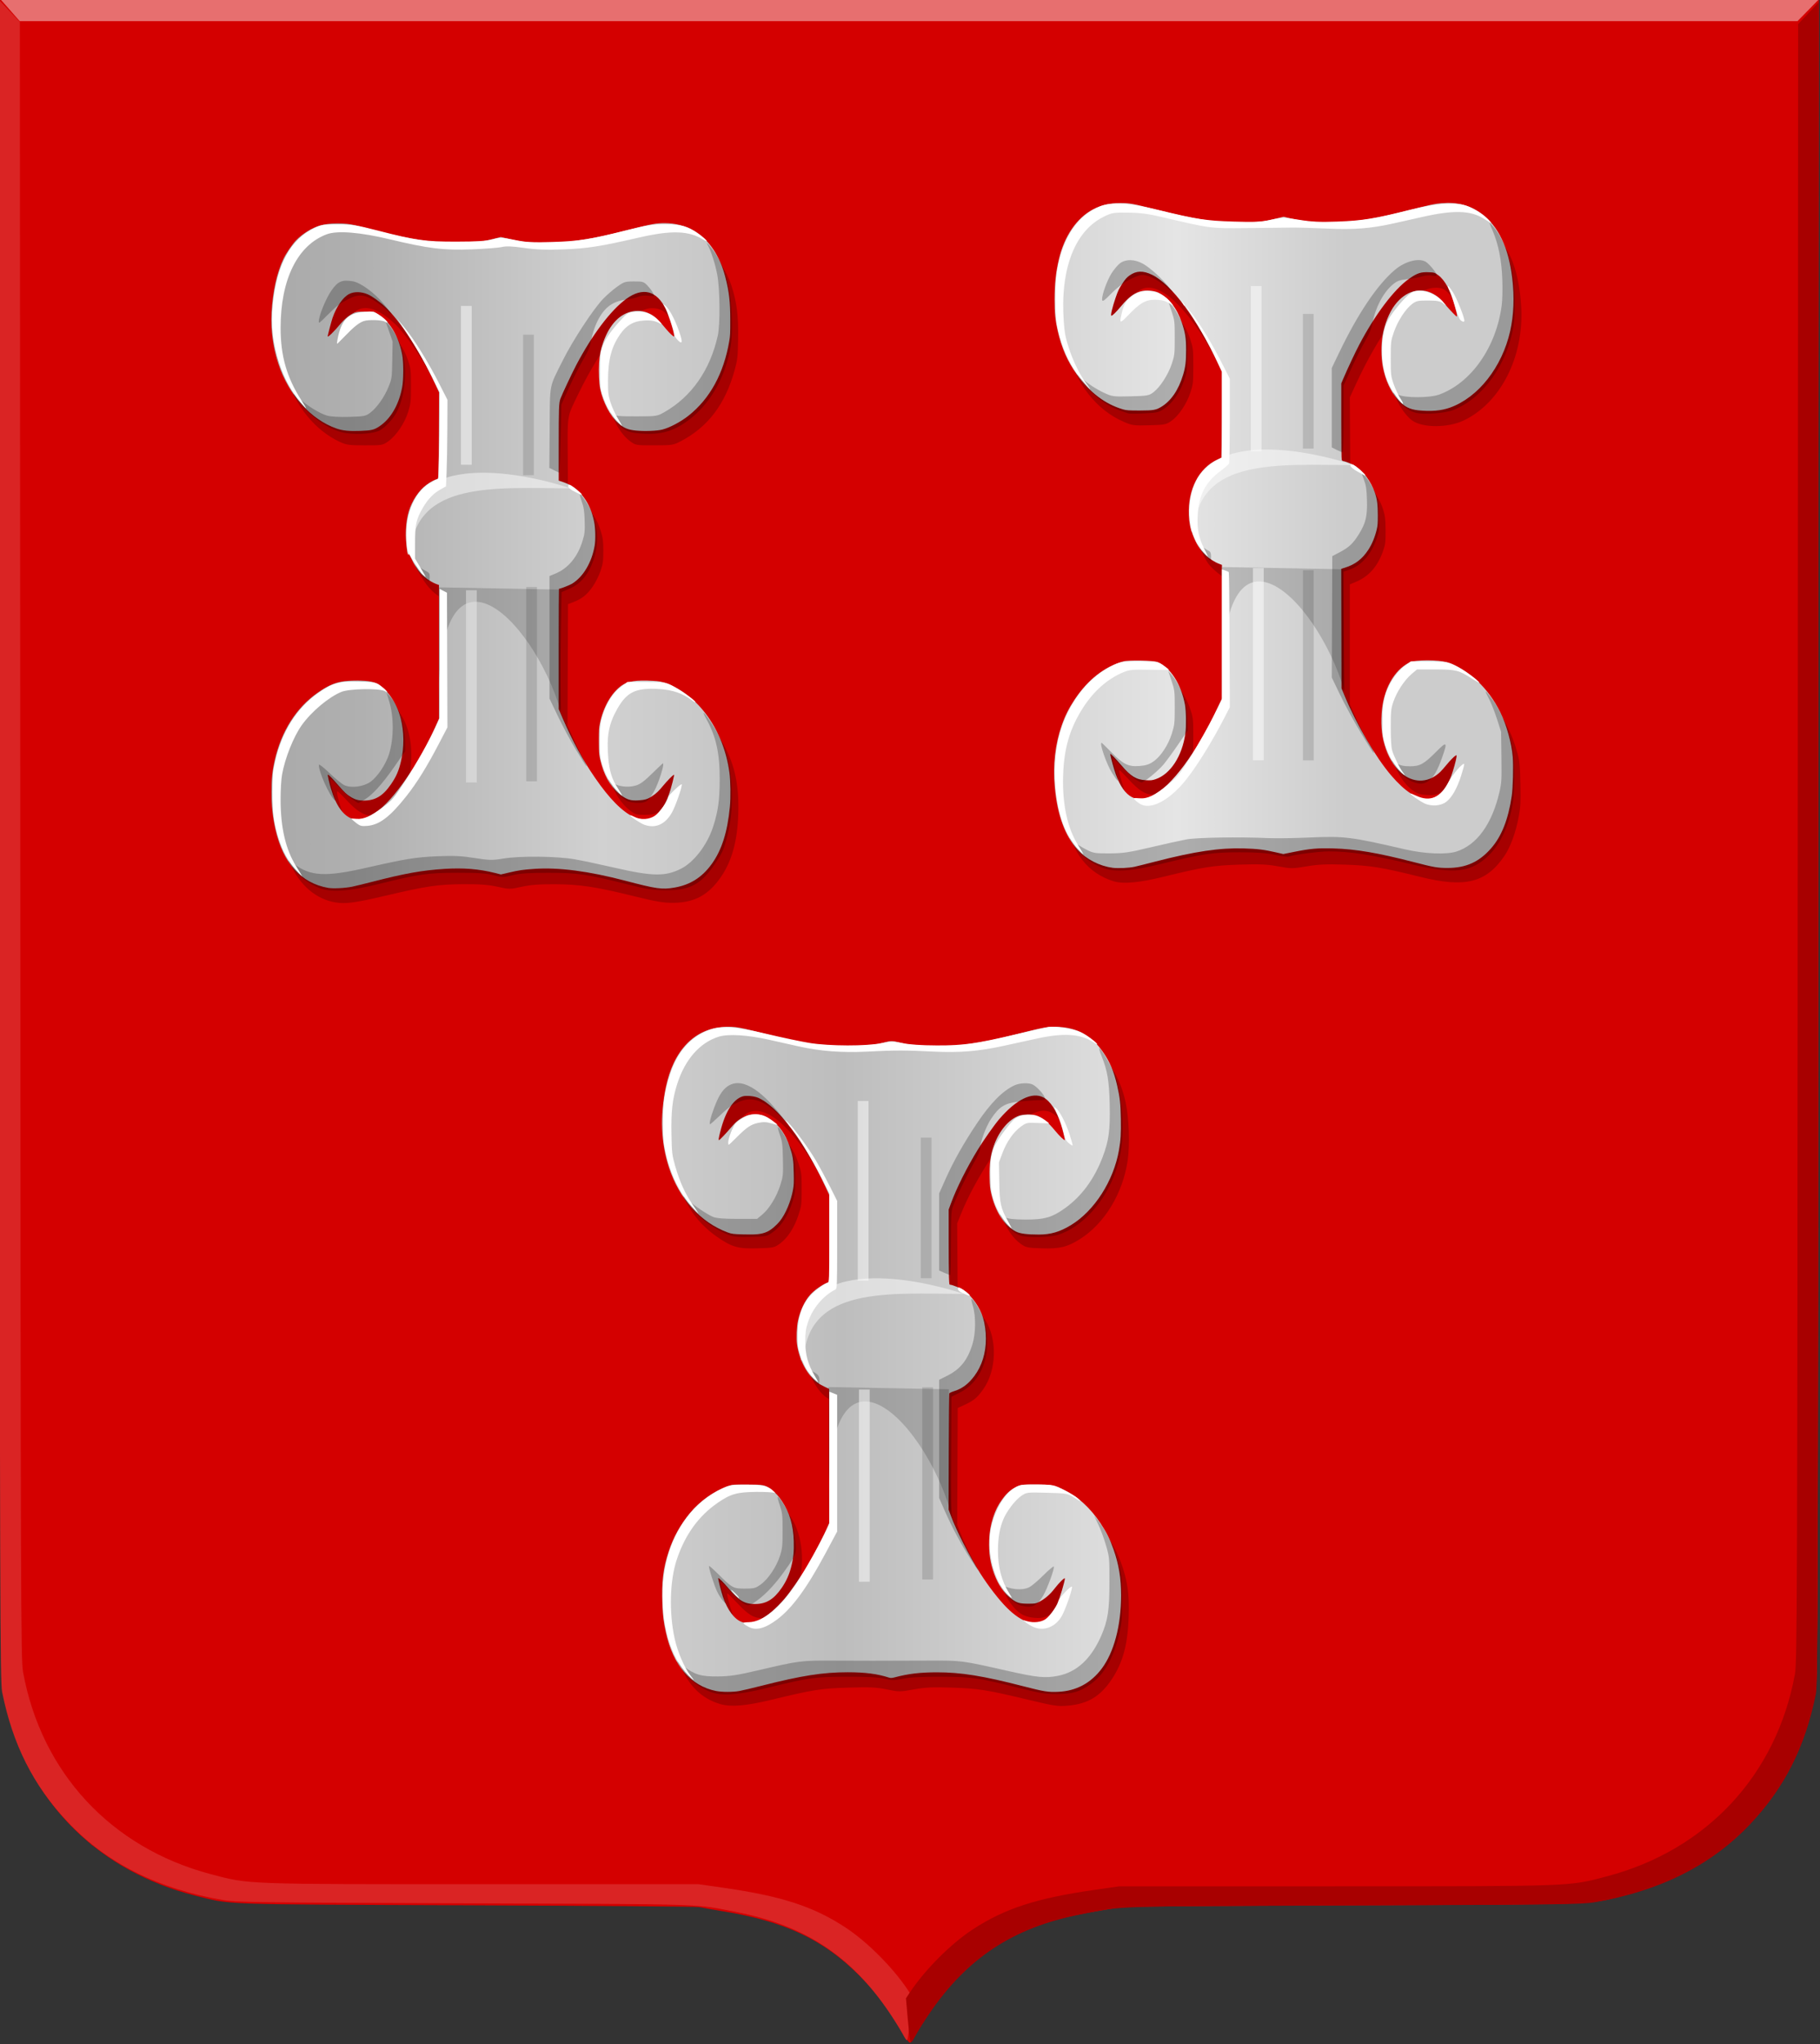
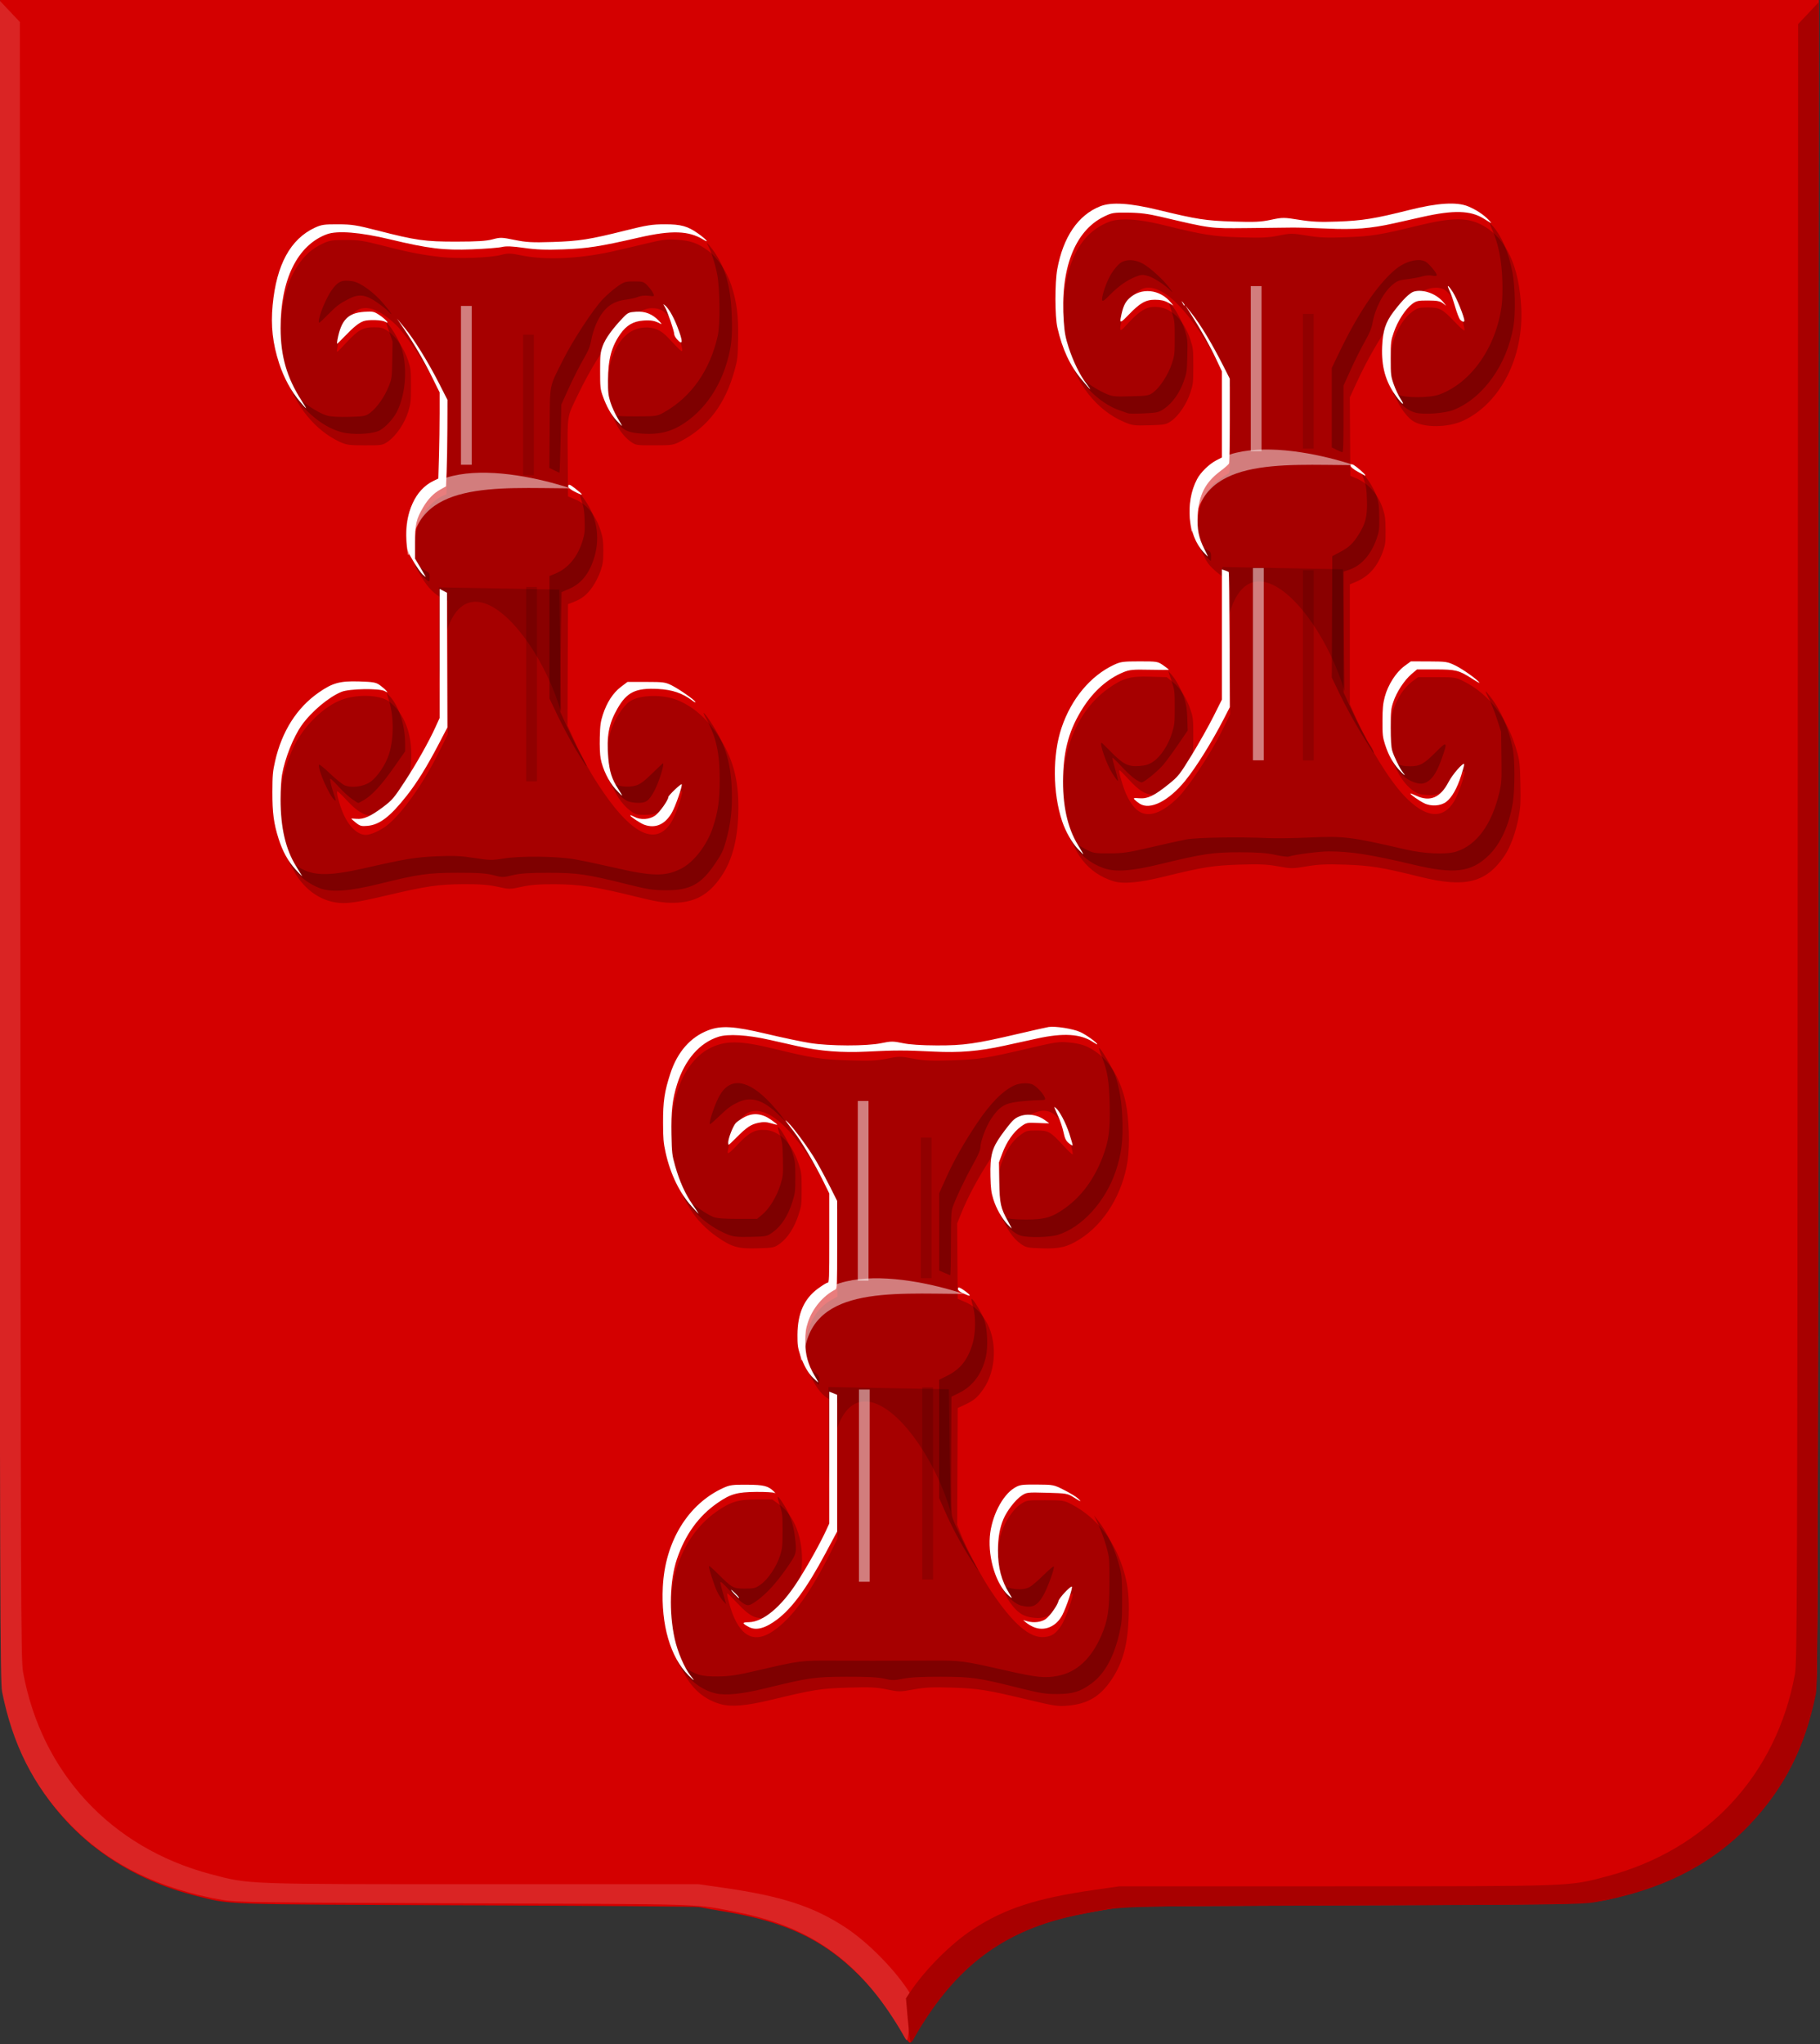
<svg xmlns="http://www.w3.org/2000/svg" xmlns:ns1="http://www.inkscape.org/namespaces/inkscape" xmlns:ns2="http://sodipodi.sourceforge.net/DTD/sodipodi-0.dtd" xmlns:xlink="http://www.w3.org/1999/xlink" width="384.954" height="432.237" id="svg5485" version="1.1" ns1:version="0.48.4 r9939" ns2:docname="Zuilesteyn_wapen.svg">
  <rect width="100%" height="100%" fill="#333333" stroke="none" />
  <defs id="defs5487">
    <linearGradient ns1:collect="always" xlink:href="#linearGradient21651" id="linearGradient4421" gradientUnits="userSpaceOnUse" x1="0" y1="174.07" x2="30" y2="174.07" gradientTransform="translate(0,158.891)" />
    <linearGradient id="linearGradient21651">
      <stop id="stop21653" offset="0" style="stop-color:#cc992d;stop-opacity:1;" />
      <stop id="stop21655" offset="0.143" style="stop-color:#e1a832;stop-opacity:1;" />
      <stop style="stop-color:#e5cf5c;stop-opacity:1;" offset="0.321" id="stop21657" />
      <stop id="stop21659" offset="0.5" style="stop-color:#e5c547;stop-opacity:1;" />
      <stop style="stop-color:#ffffa3;stop-opacity:1;" offset="0.75" id="stop21661" />
      <stop id="stop21663" offset="0.875" style="stop-color:#ffd94d;stop-opacity:1;" />
      <stop style="stop-color:#ffdb4e;stop-opacity:1;" offset="1" id="stop21665" />
    </linearGradient>
    <linearGradient gradientUnits="userSpaceOnUse" y2="174.07" x2="30" y1="174.07" x1="0" id="linearGradient4379" xlink:href="#linearGradient21651" ns1:collect="always" />
    <linearGradient id="linearGradient4070-8-2-8-8-7-0-6-5">
      <stop style="stop-color:#a3a3a3;stop-opacity:1;" offset="0" id="stop4072-1-2-6-4-1-4-7-9" />
      <stop style="stop-color:#b0b0b0;stop-opacity:1;" offset="0.143" id="stop4074-8-0-7-0-4-8-7-1" />
      <stop id="stop4076-6-1-0-3-7-5-9-8" offset="0.321" style="stop-color:#d1d1d1;stop-opacity:1;" />
      <stop style="stop-color:#bdbdbd;stop-opacity:1;" offset="0.5" id="stop4078-0-2-8-7-6-7-6-1" />
      <stop id="stop4080-2-7-1-8-8-3-4-7" offset="0.75" style="stop-color:#e5e5e5;stop-opacity:1;" />
      <stop style="stop-color:#cccccc;stop-opacity:1;" offset="0.875" id="stop4082-4-7-8-3-2-3-1-8" />
      <stop id="stop4084-9-0-3-1-3-0-9-6" offset="1" style="stop-color:#cccccc;stop-opacity:1;" />
    </linearGradient>
    <linearGradient gradientUnits="userSpaceOnUse" y2="204.963" x2="29.643" y1="204.963" x1="3.214" id="linearGradient4389" xlink:href="#linearGradient4070-8-2-8-8-7-0-6-5" ns1:collect="always" gradientTransform="translate(336.429,486.112)" />
    <linearGradient ns1:collect="always" xlink:href="#linearGradient4070-8-2-8-8-7-0-6-5" id="linearGradient6110" x1="-487.456" y1="-56.027" x2="-57.007" y2="-56.027" gradientUnits="userSpaceOnUse" />
    <linearGradient ns1:collect="always" xlink:href="#linearGradient21651" id="linearGradient6118" x1="-477.78" y1="-73.758" x2="-70.743" y2="-73.758" gradientUnits="userSpaceOnUse" />
    <linearGradient id="linearGradient5044-4">
      <stop style="stop-color:#cc992d;stop-opacity:1;" offset="0" id="stop5046-4" />
      <stop style="stop-color:#e1a832;stop-opacity:1;" offset="0.143" id="stop5048-5" />
      <stop id="stop5050-5" offset="0.321" style="stop-color:#e5cf5c;stop-opacity:1;" />
      <stop style="stop-color:#e5c547;stop-opacity:1;" offset="0.5" id="stop5052-14" />
      <stop id="stop5054-1" offset="0.75" style="stop-color:#ffffa3;stop-opacity:1;" />
      <stop style="stop-color:#ffd94d;stop-opacity:1;" offset="0.875" id="stop5056-2" />
      <stop id="stop5058-6" offset="1" style="stop-color:#ffdb4e;stop-opacity:1;" />
    </linearGradient>
    <linearGradient ns1:collect="always" xlink:href="#linearGradient5044-4-8" id="linearGradient8289-6-2" gradientUnits="userSpaceOnUse" gradientTransform="matrix(-0.11,0,0,0.12,586.587,218.87)" x1="804.014" y1="2627.407" x2="3234.012" y2="2627.407" />
    <linearGradient id="linearGradient5044-4-8">
      <stop style="stop-color:#cc992d;stop-opacity:1;" offset="0" id="stop5046-4-8" />
      <stop style="stop-color:#e1a832;stop-opacity:1;" offset="0.143" id="stop5048-5-1" />
      <stop id="stop5050-5-8" offset="0.321" style="stop-color:#e5cf5c;stop-opacity:1;" />
      <stop style="stop-color:#e5c547;stop-opacity:1;" offset="0.5" id="stop5052-14-6" />
      <stop id="stop5054-1-0" offset="0.75" style="stop-color:#ffffa3;stop-opacity:1;" />
      <stop style="stop-color:#ffd94d;stop-opacity:1;" offset="0.875" id="stop5056-2-2" />
      <stop id="stop5058-6-4" offset="1" style="stop-color:#ffdb4e;stop-opacity:1;" />
    </linearGradient>
    <linearGradient y2="2627.407" x2="3234.012" y1="2627.407" x1="804.014" gradientTransform="matrix(-0.11,0,0,0.12,586.587,218.87)" gradientUnits="userSpaceOnUse" id="linearGradient6589" xlink:href="#linearGradient5044-4-8" ns1:collect="always" />
    <linearGradient y2="2627.407" x2="3234.012" y1="2627.407" x1="804.014" gradientTransform="matrix(-0.11,0,0,0.12,586.587,218.87)" gradientUnits="userSpaceOnUse" id="linearGradient6589-0" xlink:href="#linearGradient5044-4-8-3" ns1:collect="always" />
    <linearGradient id="linearGradient5044-4-8-3">
      <stop style="stop-color:#cc992d;stop-opacity:1;" offset="0" id="stop5046-4-8-4" />
      <stop style="stop-color:#e1a832;stop-opacity:1;" offset="0.143" id="stop5048-5-1-1" />
      <stop id="stop5050-5-8-2" offset="0.321" style="stop-color:#e5cf5c;stop-opacity:1;" />
      <stop style="stop-color:#e5c547;stop-opacity:1;" offset="0.5" id="stop5052-14-6-2" />
      <stop id="stop5054-1-0-9" offset="0.75" style="stop-color:#ffffa3;stop-opacity:1;" />
      <stop style="stop-color:#ffd94d;stop-opacity:1;" offset="0.875" id="stop5056-2-2-8" />
      <stop id="stop5058-6-4-2" offset="1" style="stop-color:#ffdb4e;stop-opacity:1;" />
    </linearGradient>
    <linearGradient y2="2627.407" x2="3234.012" y1="2627.407" x1="804.014" gradientTransform="matrix(-0.11,0,0,0.12,586.587,218.87)" gradientUnits="userSpaceOnUse" id="linearGradient6748" xlink:href="#linearGradient5044-4-8-3" ns1:collect="always" />
    <linearGradient ns1:collect="always" xlink:href="#linearGradient5044-4-8-3" id="linearGradient6907" x1="747.44" y1="347.134" x2="1084.697" y2="369.816" gradientUnits="userSpaceOnUse" />
    <linearGradient ns1:collect="always" xlink:href="#linearGradient4070-8-2-8-8-7-0-6-5-6" id="linearGradient6915" x1="763.954" y1="524.852" x2="1071.932" y2="546.022" gradientUnits="userSpaceOnUse" gradientTransform="translate(3.4480442e-5,-9.7106872e-6)" />
    <linearGradient id="linearGradient4070-8-2-8-8-7-0-6-5-6">
      <stop style="stop-color:#a3a3a3;stop-opacity:1;" offset="0" id="stop4072-1-2-6-4-1-4-7-9-5" />
      <stop style="stop-color:#b0b0b0;stop-opacity:1;" offset="0.143" id="stop4074-8-0-7-0-4-8-7-1-1" />
      <stop id="stop4076-6-1-0-3-7-5-9-8-6" offset="0.321" style="stop-color:#d1d1d1;stop-opacity:1;" />
      <stop style="stop-color:#bdbdbd;stop-opacity:1;" offset="0.5" id="stop4078-0-2-8-7-6-7-6-1-1" />
      <stop id="stop4080-2-7-1-8-8-3-4-7-9" offset="0.75" style="stop-color:#e5e5e5;stop-opacity:1;" />
      <stop style="stop-color:#cccccc;stop-opacity:1;" offset="0.875" id="stop4082-4-7-8-3-2-3-1-8-7" />
      <stop id="stop4084-9-0-3-1-3-0-9-6-3" offset="1" style="stop-color:#cccccc;stop-opacity:1;" />
    </linearGradient>
    <linearGradient y2="546.022" x2="1071.932" y1="524.852" x1="763.954" gradientTransform="translate(-5.2221023e-5,9.5084505e-6)" gradientUnits="userSpaceOnUse" id="linearGradient24540" xlink:href="#linearGradient4070-8-2-8-8-7-0-6-5-6" ns1:collect="always" />
    <linearGradient id="linearGradient4070-8-2-8-8-7-0-6-5-6-5">
      <stop style="stop-color:#a3a3a3;stop-opacity:1;" offset="0" id="stop4072-1-2-6-4-1-4-7-9-5-0" />
      <stop style="stop-color:#b0b0b0;stop-opacity:1;" offset="0.143" id="stop4074-8-0-7-0-4-8-7-1-1-5" />
      <stop id="stop4076-6-1-0-3-7-5-9-8-6-8" offset="0.321" style="stop-color:#d1d1d1;stop-opacity:1;" />
      <stop style="stop-color:#bdbdbd;stop-opacity:1;" offset="0.5" id="stop4078-0-2-8-7-6-7-6-1-1-1" />
      <stop id="stop4080-2-7-1-8-8-3-4-7-9-5" offset="0.75" style="stop-color:#e5e5e5;stop-opacity:1;" />
      <stop style="stop-color:#cccccc;stop-opacity:1;" offset="0.875" id="stop4082-4-7-8-3-2-3-1-8-7-0" />
      <stop id="stop4084-9-0-3-1-3-0-9-6-3-7" offset="1" style="stop-color:#cccccc;stop-opacity:1;" />
    </linearGradient>
    <linearGradient ns1:collect="always" xlink:href="#linearGradient4070-8-2-8-8-7-0-6-5-6-5" id="linearGradient25268" x1="809.267" y1="497.446" x2="1046.456" y2="497.446" gradientUnits="userSpaceOnUse" />
  </defs>
  <ns2:namedview id="base" pagecolor="#ffffff" bordercolor="#666666" borderopacity="1.0" ns1:pageopacity="0.0" ns1:pageshadow="2" ns1:zoom="0.7" ns1:cx="20.617939" ns1:cy="178.25376" ns1:document-units="px" ns1:current-layer="layer1-1" showgrid="false" fit-margin-top="0" fit-margin-left="0" fit-margin-right="0" fit-margin-bottom="0" ns1:window-width="1600" ns1:window-height="837" ns1:window-x="-8" ns1:window-y="-8" ns1:window-maximized="1" />
  <g ns1:label="Laag 1" ns1:groupmode="layer" id="layer1" transform="translate(-257.234,221.493)">
    <g transform="matrix(1.198,0,0,1.113,-676.294,-574.808)" id="layer1-1" ns1:label="Laag 1">
-       <path style="fill:#d40000;fill-opacity:1" d="m 939.067,704.484 c -2.743,-5.13 -5.007,-8.39 -8.205,-11.81 -6.32,-6.76 -13.074,-10.177 -23.876,-12.079 -2.044,-0.36 -3.993,-0.732 -4.33,-0.826 -0.337,-0.094 -18.714,-0.244 -40.838,-0.334 -44.439,-0.179 -41.631,-0.071 -48.191,-1.858 -16.762,-4.567 -28.798,-17.263 -33.008,-34.818 -1.263,-5.267 -1.172,6.738 -1.259,-165.721 l -0.08,-159.609 160.536,0 160.536,0 -0.08,159.609 c -0.073,143.937 -0.119,159.826 -0.467,161.82 -0.782,4.473 -1.909,8.425 -3.435,12.043 -5.665,13.43 -16.416,22.875 -30.365,26.676 -6.56,1.787 -3.752,1.679 -48.192,1.858 -22.124,0.089 -40.501,0.239 -40.838,0.334 -0.337,0.094 -2.286,0.466 -4.33,0.826 -10.646,1.875 -17.455,5.279 -23.65,11.823 -3.119,3.295 -5.602,6.77 -7.812,10.934 -0.569,1.073 -1.126,2.05 -1.238,2.171 -0.111,0.121 -0.506,-0.347 -0.877,-1.04 z" id="path5739-7" ns1:connector-curvature="0" />
+       <path style="fill:#d40000;fill-opacity:1" d="m 939.067,704.484 c -2.743,-5.13 -5.007,-8.39 -8.205,-11.81 -6.32,-6.76 -13.074,-10.177 -23.876,-12.079 -2.044,-0.36 -3.993,-0.732 -4.33,-0.826 -0.337,-0.094 -18.714,-0.244 -40.838,-0.334 -44.439,-0.179 -41.631,-0.071 -48.191,-1.858 -16.762,-4.567 -28.798,-17.263 -33.008,-34.818 -1.263,-5.267 -1.172,6.738 -1.259,-165.721 l -0.08,-159.609 160.536,0 160.536,0 -0.08,159.609 c -0.073,143.937 -0.119,159.826 -0.467,161.82 -0.782,4.473 -1.909,8.425 -3.435,12.043 -5.665,13.43 -16.416,22.875 -30.365,26.676 -6.56,1.787 -3.752,1.679 -48.192,1.858 -22.124,0.089 -40.501,0.239 -40.838,0.334 -0.337,0.094 -2.286,0.466 -4.33,0.826 -10.646,1.875 -17.455,5.279 -23.65,11.823 -3.119,3.295 -5.602,6.77 -7.812,10.934 -0.569,1.073 -1.126,2.05 -1.238,2.171 -0.111,0.121 -0.506,-0.347 -0.877,-1.04 " id="path5739-7" ns1:connector-curvature="0" />
      <path style="fill:#d40000;fill-opacity:1" d="m 792.506,664.864 c -6.977,-7.443 -10.597,-14.938 -12.683,-26.266 -0.376,-2.042 -0.412,-14.349 -0.476,-161.69 l -0.069,-159.479 160.536,0 160.536,0 -0.069,159.479 c -0.064,147.341 -0.1,159.647 -0.476,161.69 -2.087,11.332 -5.721,18.855 -12.686,26.266 l -3.055,3.251 -0.33,-2.718 c -0.181,-1.495 -0.383,-2.775 -0.449,-2.844 -0.065,-0.069 -0.593,0.368 -1.173,0.971 l -1.054,1.097 -0.325,-2.543 c -0.5,-3.912 -0.428,-3.87 -2.201,-1.266 -0.847,1.245 -1.58,2.222 -1.628,2.172 -0.047,-0.05 -0.486,-1.315 -0.975,-2.811 -0.488,-1.495 -0.973,-2.813 -1.077,-2.928 -0.103,-0.115 -0.333,0.353 -0.508,1.04 -0.175,0.687 -0.357,1.326 -0.403,1.419 -0.046,0.093 -0.82,-0.009 -1.718,-0.226 l -1.633,-0.395 -1.634,0.838 -1.634,0.838 -1.509,-0.808 c -1.187,-0.635 -1.838,-0.812 -3.049,-0.827 l -1.54,-0.02 -1.557,-1.94 c -1.589,-1.98 -1.607,-1.989 -2.864,-1.49 -0.139,0.055 -0.874,-0.488 -1.634,-1.206 -0.76,-0.718 -1.443,-1.306 -1.518,-1.306 -0.101,0 -1.972,2.539 -2.26,3.068 -0.022,0.043 -0.319,0 -0.656,-0.086 -0.499,-0.133 -0.858,-0.73 -1.925,-3.198 -1.057,-2.445 -3.369,-6.286 -3.785,-6.286 -0.048,0 0.196,0.79 0.544,1.755 0.699,1.939 0.935,2.935 1.154,4.876 l 0.147,1.3 -0.464,-0.637 c -0.255,-0.35 -1.435,-2.423 -2.622,-4.606 -1.187,-2.183 -2.196,-3.93 -2.241,-3.882 -0.045,0.049 0.198,1.405 0.541,3.016 0.606,2.845 0.784,5.843 0.408,6.859 -0.161,0.434 -0.269,0.373 -0.942,-0.528 -0.67,-0.897 -0.801,-1.358 -1.103,-3.871 l -0.342,-2.852 -0.648,2.872 c -0.585,2.592 -1.476,5.32 -1.739,5.32 -0.404,0 -1.853,-0.84 -2.248,-1.303 -0.882,-1.033 -1.161,-1.056 -3.707,-0.301 -2.302,0.683 -2.592,0.71 -5.806,0.544 -1.861,-0.097 -3.443,-0.239 -3.516,-0.317 -0.074,-0.077 0,-1.033 0.168,-2.123 0.229,-1.502 0.233,-2.14 0.02,-2.636 -0.389,-0.905 -0.764,-0.55 -0.799,0.755 -0.079,2.976 -0.373,2.475 -0.695,-1.186 -0.186,-2.11 -0.411,-3.836 -0.5,-3.836 -0.089,0 -0.417,1.551 -0.728,3.446 -0.722,4.395 -0.954,5.028 -0.979,2.666 -0.011,-1.001 -0.104,-1.961 -0.206,-2.132 -0.119,-0.199 -0.656,0.48 -1.487,1.885 -1.073,1.812 -1.409,2.197 -1.92,2.197 l -0.62,0 0.176,-2.406 c 0.097,-1.323 0.106,-2.334 0.02,-2.247 -0.086,0.088 -0.756,1.072 -1.49,2.189 l -1.333,2.03 -0.261,-0.759 c -0.144,-0.417 -0.379,-1.071 -0.522,-1.454 -0.185,-0.492 -0.183,-1.227 0.011,-2.52 0.396,-2.704 0.343,-2.715 -0.872,-0.188 -0.835,1.736 -1.079,2.503 -0.975,3.056 0.077,0.406 0.101,0.738 0.055,0.738 -0.046,0 -1.268,-0.284 -2.714,-0.63 -2.296,-0.55 -2.744,-0.588 -3.527,-0.299 -0.493,0.182 -1.931,0.407 -3.195,0.5 l -2.298,0.169 0.155,-3.055 0.155,-3.055 -1.316,2.715 c -1.294,2.669 -1.318,2.699 -1.463,1.82 -0.08,-0.492 -0.333,-1.997 -0.56,-3.345 l -0.413,-2.451 -1.194,3.601 c -0.657,1.981 -1.238,3.647 -1.291,3.704 -0.053,0.057 -0.892,-1.492 -1.863,-3.442 -0.972,-1.95 -1.801,-3.508 -1.842,-3.463 -0.042,0.045 0.191,1.545 0.517,3.333 0.326,1.788 0.564,3.395 0.53,3.572 -0.044,0.226 -0.457,0.128 -1.386,-0.331 l -1.323,-0.652 0.152,1.541 0.152,1.542 -1.281,0.307 c -0.705,0.169 -1.465,0.36 -1.69,0.425 -0.289,0.084 -0.599,-0.253 -1.061,-1.154 l -0.653,-1.271 -2.127,-0.262 c -1.17,-0.144 -3.243,-0.207 -4.605,-0.141 l -2.478,0.121 -0.159,-0.841 c -0.087,-0.463 -0.172,-1.383 -0.188,-2.044 -0.015,-0.662 -0.102,-1.554 -0.193,-1.983 -0.139,-0.659 -0.216,-0.468 -0.496,1.235 -0.183,1.109 -0.403,2.015 -0.49,2.015 -0.087,0 -0.515,-0.731 -0.952,-1.625 l -0.794,-1.625 0.092,2.513 0.092,2.513 -0.884,-0.133 c -0.487,-0.073 -7.091,-1.292 -14.677,-2.708 -7.586,-1.416 -13.939,-2.575 -14.119,-2.575 -0.236,0 -0.747,2.554 -1.859,9.297 -0.843,5.113 -1.613,9.573 -1.711,9.911 -0.106,0.365 -0.508,-3.176 -0.99,-8.712 -0.447,-5.129 -0.851,-9.394 -0.9,-9.477 -0.049,-0.083 -5.197,0.808 -11.443,1.98 -6.245,1.172 -11.808,2.192 -12.362,2.267 l -1.007,0.136 0.092,-2.506 0.092,-2.506 -0.794,1.625 c -0.437,0.894 -0.865,1.625 -0.952,1.625 -0.087,0 -0.308,-0.907 -0.49,-2.015 -0.281,-1.703 -0.357,-1.895 -0.496,-1.235 -0.09,0.429 -0.177,1.321 -0.193,1.983 -0.017,0.662 -0.1,1.581 -0.188,2.044 l -0.159,0.841 -2.478,-0.121 c -1.363,-0.067 -3.435,0 -4.605,0.141 l -2.127,0.262 -0.653,1.271 c -0.462,0.901 -0.772,1.237 -1.061,1.154 -0.225,-0.065 -0.985,-0.256 -1.69,-0.425 l -1.282,-0.307 0.152,-1.542 0.152,-1.541 -1.323,0.652 c -0.929,0.458 -1.342,0.556 -1.386,0.331 -0.034,-0.177 0.204,-1.784 0.53,-3.572 0.326,-1.788 0.558,-3.288 0.517,-3.333 -0.042,-0.045 -0.871,1.513 -1.842,3.463 -0.972,1.95 -1.81,3.499 -1.863,3.442 -0.053,-0.057 -0.634,-1.723 -1.291,-3.704 l -1.194,-3.601 -0.413,2.451 c -0.227,1.348 -0.479,2.854 -0.56,3.345 -0.144,0.879 -0.169,0.849 -1.463,-1.82 l -1.316,-2.715 0.155,3.055 0.155,3.055 -2.298,-0.169 c -1.264,-0.093 -2.702,-0.318 -3.195,-0.5 -0.784,-0.289 -1.23,-0.251 -3.527,0.299 -1.446,0.347 -2.668,0.63 -2.714,0.63 -0.046,0 -0.022,-0.332 0.055,-0.738 0.105,-0.553 -0.14,-1.319 -0.975,-3.056 -1.215,-2.527 -1.267,-2.516 -0.872,0.188 0.189,1.293 0.191,2.028 0.011,2.52 -0.143,0.382 -0.378,1.036 -0.522,1.454 l -0.261,0.759 -1.333,-2.03 c -0.733,-1.117 -1.403,-2.102 -1.489,-2.189 -0.086,-0.088 -0.077,0.924 0.02,2.247 l 0.176,2.406 -0.62,0 c -0.511,0 -0.847,-0.385 -1.92,-2.197 -0.832,-1.405 -1.368,-2.085 -1.488,-1.885 -0.102,0.172 -0.196,1.131 -0.206,2.132 -0.025,2.362 -0.257,1.729 -0.979,-2.666 -0.311,-1.895 -0.639,-3.446 -0.728,-3.446 -0.089,0 -0.315,1.726 -0.5,3.836 -0.322,3.661 -0.615,4.161 -0.695,1.186 -0.035,-1.305 -0.41,-1.66 -0.799,-0.755 -0.213,0.496 -0.208,1.135 0.02,2.636 0.166,1.09 0.242,2.045 0.168,2.123 -0.074,0.077 -1.656,0.22 -3.516,0.317 -3.214,0.167 -3.504,0.14 -5.806,-0.544 -2.545,-0.755 -2.824,-0.733 -3.707,0.301 -0.395,0.463 -1.844,1.303 -2.248,1.303 -0.263,0 -1.154,-2.728 -1.739,-5.32 l -0.648,-2.872 -0.342,2.852 c -0.301,2.513 -0.433,2.974 -1.103,3.871 -0.673,0.901 -0.781,0.962 -0.942,0.528 -0.376,-1.016 -0.198,-4.014 0.408,-6.859 0.343,-1.61 0.586,-2.968 0.541,-3.016 -0.045,-0.048 -1.054,1.698 -2.241,3.882 -1.187,2.183 -2.367,4.256 -2.622,4.606 l -0.464,0.637 0.147,-1.3 c 0.219,-1.941 0.455,-2.937 1.154,-4.876 0.348,-0.965 0.593,-1.755 0.544,-1.755 -0.416,0 -2.729,3.84 -3.785,6.286 -1.067,2.469 -1.426,3.066 -1.925,3.198 -0.337,0.089 -0.633,0.128 -0.656,0.086 -0.288,-0.53 -2.158,-3.068 -2.26,-3.068 -0.075,0 -0.758,0.588 -1.518,1.306 -0.76,0.718 -1.495,1.261 -1.634,1.206 -1.258,-0.499 -1.275,-0.49 -2.864,1.49 l -1.557,1.94 -1.54,0.02 c -1.211,0.015 -1.862,0.192 -3.049,0.827 l -1.509,0.808 -1.634,-0.838 -1.634,-0.838 -1.633,0.395 c -0.898,0.217 -1.671,0.319 -1.718,0.226 -0.046,-0.093 -0.228,-0.732 -0.403,-1.419 -0.175,-0.687 -0.404,-1.155 -0.508,-1.04 -0.105,0.115 -0.589,1.433 -1.077,2.928 -0.488,1.495 -0.927,2.76 -0.975,2.811 -0.047,0.05 -0.78,-0.927 -1.628,-2.172 -1.773,-2.604 -1.701,-2.646 -2.201,1.266 l -0.325,2.543 -1.054,-1.097 c -0.58,-0.603 -1.107,-1.04 -1.173,-0.971 -0.065,0.069 -0.27,1.349 -0.454,2.844 l -0.335,2.718 -3.047,-3.251 z" id="path5735-0" ns1:connector-curvature="0" />
      <path style="fill:#da2424;fill-opacity:1" d="m 938.519,703.715 c -0.461,-0.898 -1.501,-2.685 -2.311,-3.972 -6.704,-10.66 -14.864,-16.454 -26.717,-18.971 -7.831,-1.662 -4.325,-1.538 -48.25,-1.708 -36.402,-0.14 -40.326,-0.196 -42.532,-0.602 -11.572,-2.13 -20.647,-7.025 -27.491,-14.83 -6.105,-6.962 -9.745,-14.72 -11.608,-24.743 -0.349,-1.878 -0.393,-17.601 -0.451,-161.755 l -0.064,-159.674 1.825,2.08 1.825,2.08 0.072,155.513 c 0.067,145.4 0.099,155.674 0.491,157.984 3.249,19.135 15.537,33.38 33.121,38.396 6.88,1.963 5.626,1.913 48.238,1.914 l 37.904,0 4.292,0.661 c 10.367,1.596 15.969,3.553 21.652,7.564 3.849,2.717 8.401,7.638 11.075,11.971 l 0.669,1.084 -0.29,3.597 c -0.16,1.978 -0.362,3.922 -0.45,4.318 -0.154,0.694 -0.192,0.659 -0.999,-0.91 z" id="path5901-6-39" ns1:connector-curvature="0" />
      <path style="fill:#a80000;fill-opacity:1" d="m 940.93,704.112 c 0.461,-0.898 1.501,-2.685 2.311,-3.972 6.704,-10.66 14.864,-16.454 26.717,-18.97 7.831,-1.662 4.325,-1.538 48.25,-1.708 36.402,-0.14 40.326,-0.196 42.532,-0.602 11.572,-2.13 20.647,-7.025 27.491,-14.83 6.105,-6.962 9.745,-14.72 11.608,-24.743 0.349,-1.878 0.393,-17.601 0.451,-161.755 l 0.065,-159.674 -1.825,2.08 -1.825,2.08 -0.072,155.513 c -0.067,145.4 -0.099,155.674 -0.491,157.984 -3.249,19.135 -15.537,33.38 -33.12,38.396 -6.88,1.962 -5.626,1.913 -48.238,1.914 l -37.904,0 -4.292,0.661 c -10.367,1.596 -15.969,3.553 -21.652,7.564 -3.849,2.717 -8.401,7.637 -11.075,11.971 l -0.669,1.084 0.29,3.597 c 0.16,1.978 0.362,3.921 0.45,4.318 0.154,0.694 0.192,0.659 0.999,-0.91 z" id="path5901-6-3-4" ns1:connector-curvature="0" />
-       <path style="fill:#ffffff;fill-opacity:0.436;stroke:none" d="m 779.339,317.33 3.382,4.137 313.873,0 3.772,-4.137 z" id="path5943-5" ns1:connector-curvature="0" />
      <path style="fill:#000000;fill-opacity:0.217" d="m 906.453,641.215 c -3.377,-1.032 -5.753,-3.582 -7.276,-7.806 -1.655,-4.592 -1.994,-12.051 -0.77,-16.926 1.275,-5.078 3.785,-9.153 7.267,-11.798 2.523,-1.917 3.848,-2.355 7.122,-2.355 l 2.788,0 1.208,0.936 c 2.725,2.111 4.273,6.53 4.019,11.467 -0.13,2.521 -0.687,4.551 -1.781,6.496 -1.31,2.328 -2.721,3.447 -4.564,3.618 -1.926,0.179 -2.901,-0.356 -4.966,-2.725 -0.937,-1.075 -1.766,-1.954 -1.843,-1.954 -0.186,0 0.41,2.487 0.951,3.971 1.634,4.476 4.06,5.51 7.261,3.094 3.309,-2.498 6.51,-7.255 10.082,-14.985 l 1.148,-2.485 0,-12.864 0,-12.864 -0.988,-0.501 c -1.32,-0.669 -2.056,-1.455 -3.122,-3.331 -3.081,-5.422 -1.59,-13.07 3.083,-15.811 l 1.027,-0.602 0,-8.29 0,-8.29 -0.988,-2.195 c -4.832,-10.736 -10.268,-17.148 -13.95,-16.454 -1.042,0.196 -1.63,0.695 -2.536,2.152 -0.739,1.189 -2,4.989 -1.902,5.735 0.037,0.285 0.554,-0.168 1.721,-1.509 2.048,-2.353 3.1,-2.947 4.971,-2.81 2.462,0.181 4.644,2.57 5.802,6.351 0.525,1.715 0.557,1.995 0.557,4.896 0,2.92 -0.029,3.173 -0.574,4.952 -0.725,2.369 -1.905,4.327 -3.239,5.376 -1.007,0.791 -1.134,0.82 -4.011,0.912 -3.392,0.108 -4.511,-0.235 -7.11,-2.18 -3.916,-2.93 -6.342,-7.064 -7.623,-12.993 -0.423,-1.955 -0.476,-2.601 -0.479,-5.823 0,-4.15 0.248,-6.036 1.242,-9.298 1.043,-3.424 3.083,-6.297 5.417,-7.628 2.801,-1.598 5.399,-1.6 11.438,-0.009 6.775,1.785 8.373,2.053 13.257,2.222 3.707,0.128 4.902,0.07 6.739,-0.328 2.121,-0.459 2.356,-0.459 4.667,0 1.981,0.395 3.241,0.455 6.778,0.324 4.819,-0.178 6.202,-0.411 13.616,-2.293 4.631,-1.175 5.288,-1.281 6.975,-1.118 2.256,0.217 3.461,0.683 5.105,1.975 2.391,1.877 4.173,5.237 5.008,9.442 0.607,3.054 0.765,8.063 0.349,11.066 -0.865,6.251 -4.092,11.951 -8.438,14.902 -2.196,1.491 -3.575,1.85 -6.693,1.742 -2.543,-0.088 -2.809,-0.148 -3.729,-0.841 -1.385,-1.044 -2.623,-3 -3.3,-5.212 -0.543,-1.774 -0.562,-1.955 -0.562,-5.325 0,-3.355 0.02,-3.547 0.52,-4.999 0.803,-2.334 1.831,-3.988 3.141,-5.057 1.119,-0.913 1.263,-0.958 3.003,-0.957 2.11,0.003 2.408,0.187 4.822,3.002 0.789,0.92 1.474,1.609 1.523,1.531 0.152,-0.245 -0.606,-3.017 -1.254,-4.588 -1.72,-4.168 -4.104,-4.787 -7.596,-1.973 -1.668,1.344 -3.139,3.259 -5.553,7.229 -2.248,3.698 -4.117,7.454 -5.338,10.73 l -0.64,1.717 0.046,7.164 0.046,7.164 1.334,0.619 c 1.524,0.707 2.441,1.597 3.532,3.427 2.157,3.62 1.999,9.56 -0.348,13.13 -1.06,1.613 -1.671,2.162 -3.304,2.971 l -1.213,0.601 -0.045,11.088 -0.045,11.088 0.559,1.573 c 0.976,2.747 3.627,8.159 5.36,10.948 3.948,6.35 6.921,9.106 9.51,8.814 1.336,-0.15 2.019,-0.665 2.982,-2.247 0.694,-1.14 2.178,-5.645 1.97,-5.979 -0.057,-0.091 -0.434,0.23 -0.838,0.713 -2.963,3.538 -3.847,4.099 -6.067,3.853 -1.784,-0.198 -2.836,-0.927 -4.114,-2.849 -2.186,-3.289 -2.845,-8.935 -1.555,-13.318 0.619,-2.1 2.055,-4.414 3.325,-5.358 1.081,-0.803 1.111,-0.809 4.381,-0.805 3.155,0.004 3.351,0.036 4.679,0.782 4.575,2.569 7.86,7.218 9.381,13.275 0.621,2.472 0.804,4.533 0.707,7.959 -0.151,5.347 -1.012,8.808 -2.983,11.996 -2.015,3.26 -4.246,4.702 -7.773,5.024 -1.761,0.161 -2.366,0.065 -6.871,-1.096 -7.447,-1.919 -8.896,-2.168 -13.553,-2.33 -3.461,-0.12 -4.763,-0.054 -6.797,0.344 -2.405,0.471 -2.612,0.471 -4.708,-2.8e-4 -1.822,-0.409 -2.971,-0.468 -6.807,-0.345 -4.885,0.157 -6.116,0.366 -13.627,2.317 -4.467,1.16 -7.049,1.395 -8.949,0.815 z m -68.028,-152.326 c -3.392,-0.605 -6.33,-3.319 -7.918,-7.317 -1.629,-4.1 -2.224,-10.402 -1.468,-15.536 0.319,-2.168 1.46,-5.641 2.514,-7.652 1.884,-3.597 5.056,-6.776 7.948,-7.965 2.772,-1.14 6.856,-0.986 8.449,0.319 2.677,2.193 4.089,6.188 3.897,11.024 -0.127,3.199 -0.651,5.15 -1.94,7.226 -1.236,1.99 -2.038,2.713 -3.531,3.186 -2.169,0.686 -3.628,0.003 -6.06,-2.839 -0.796,-0.93 -1.489,-1.624 -1.54,-1.541 -0.16,0.258 0.306,2.211 0.925,3.871 1.001,2.686 2.607,4.399 4.123,4.399 0.856,0 2.515,-0.785 3.645,-1.724 2.68,-2.228 6.376,-7.788 9.159,-13.777 l 1.669,-3.592 0,-12.708 0,-12.708 -0.737,-0.35 c -1.494,-0.71 -2.723,-2.013 -3.911,-4.147 l -1.158,-2.081 0,-2.957 c 0,-2.663 0.047,-3.112 0.477,-4.52 0.795,-2.605 2.558,-4.942 4.392,-5.823 l 0.71,-0.341 0.113,-5.031 c 0.062,-2.767 0.113,-6.444 0.113,-8.171 l 0,-3.141 -1.325,-2.877 c -2.267,-4.921 -5.091,-9.696 -7.349,-12.429 -0.53,-0.641 -1.661,-1.691 -2.513,-2.333 -1.867,-1.407 -3.55,-1.745 -4.816,-0.968 -1.398,0.859 -3.042,4.259 -3.505,7.25 -0.147,0.949 -0.235,1.014 1.788,-1.31 1.918,-2.203 2.785,-2.704 4.681,-2.703 1.32,1.9e-4 1.654,0.107 2.605,0.83 1.356,1.032 2.722,3.208 3.416,5.441 0.486,1.567 0.519,1.875 0.519,4.878 0,2.941 -0.041,3.348 -0.497,4.937 -0.616,2.146 -2.126,4.541 -3.527,5.597 -0.974,0.734 -1.089,0.755 -4.121,0.75 -2.774,-0.005 -3.263,-0.077 -4.419,-0.655 -4.378,-2.188 -7.908,-6.873 -9.512,-12.623 -0.752,-2.696 -0.973,-4.515 -0.959,-7.901 0.022,-5.384 1.026,-9.686 3.011,-12.91 1.277,-2.075 2.574,-3.303 4.513,-4.275 1.128,-0.565 1.656,-0.652 3.986,-0.651 2.317,3e-4 3.198,0.143 6.412,1.038 4.588,1.278 7.078,1.802 10.466,2.204 3.041,0.361 8.556,0.146 10.58,-0.413 1.224,-0.338 1.636,-0.324 3.726,0.129 4.071,0.882 9.862,0.619 15.607,-0.709 1.001,-0.231 3.574,-0.877 5.719,-1.435 3.449,-0.898 4.139,-0.997 5.979,-0.864 2.418,0.175 3.664,0.642 5.446,2.043 1.674,1.315 3.346,3.967 4.136,6.559 0.982,3.226 1.292,5.829 1.216,10.216 -0.061,3.514 -0.108,3.974 -0.618,5.968 -1.648,6.452 -4.707,10.799 -9.495,13.493 -1.318,0.742 -1.522,0.776 -4.671,0.783 -3.255,0.008 -3.304,-9.5e-4 -4.274,-0.767 -1.655,-1.308 -3.135,-4.039 -3.704,-6.838 -0.466,-2.289 -0.297,-6.375 0.352,-8.553 1.157,-3.882 3.171,-6.038 5.809,-6.22 1.726,-0.119 2.938,0.434 4.248,1.94 2.113,2.43 2.424,2.736 2.484,2.444 0.143,-0.691 -1.361,-4.915 -2.2,-6.177 -0.946,-1.423 -1.713,-1.879 -3.165,-1.881 -3.454,-0.006 -8.618,6.521 -13.107,16.567 -1.908,4.27 -1.793,3.482 -1.74,11.885 l 0.046,7.306 1.183,0.521 c 2.127,0.937 3.72,3.038 4.605,6.074 0.369,1.265 0.45,1.951 0.448,3.776 0,1.902 -0.076,2.466 -0.506,3.837 -0.277,0.884 -0.919,2.239 -1.427,3.012 -0.984,1.497 -1.864,2.245 -3.369,2.864 l -0.934,0.385 -0.045,11.536 -0.045,11.536 1.118,2.648 c 1.698,4.021 3.149,6.798 5.323,10.183 5.092,7.93 9.167,9.918 11.753,5.734 0.708,-1.146 1.63,-3.724 1.995,-5.577 0.178,-0.904 -0.034,-0.75 -1.851,1.34 -1.947,2.24 -2.607,2.614 -4.643,2.63 -1.518,0.012 -1.73,-0.056 -2.718,-0.872 -1.36,-1.124 -2.655,-3.2 -3.287,-5.272 -0.436,-1.426 -0.5,-1.981 -0.551,-4.708 -0.055,-2.945 -0.033,-3.18 0.468,-4.956 0.619,-2.195 2.122,-4.764 3.338,-5.704 1.685,-1.303 5.838,-1.441 8.469,-0.281 2.807,1.238 5.127,3.421 7.192,6.768 2.517,4.08 3.576,8.098 3.566,13.532 -0.01,5.772 -0.975,9.972 -3.042,13.235 -2.2,3.473 -4.677,4.938 -8.41,4.973 -1.799,0.017 -2.989,-0.198 -7.019,-1.266 -6.758,-1.791 -9.54,-2.243 -13.951,-2.264 -2.752,-0.013 -4.281,0.114 -5.849,0.488 -2.054,0.489 -2.192,0.489 -4.246,-0.005 -1.603,-0.386 -3.079,-0.506 -6.022,-0.492 -4.427,0.022 -6.527,0.355 -13.777,2.191 -5.367,1.359 -7.022,1.595 -8.87,1.265 z m 137.372,-4.027 c -4.512,-1.544 -7.246,-5.315 -8.389,-11.569 -1.865,-10.207 1.096,-20.126 7.467,-25.014 2.6,-1.994 3.888,-2.39 7.395,-2.273 l 2.972,0.1 1.094,0.951 c 1.288,1.12 2.426,3.051 3.101,5.261 0.449,1.469 0.484,1.834 0.484,4.931 0,3.077 -0.038,3.469 -0.472,4.888 -1.314,4.3 -3.701,6.611 -6.547,6.34 -1.596,-0.152 -2.538,-0.791 -4.442,-3.016 -0.782,-0.914 -1.467,-1.662 -1.523,-1.662 -0.205,0 -0.086,0.645 0.487,2.639 0.737,2.566 1.749,4.357 2.919,5.167 1.75,1.211 4.137,0.286 6.911,-2.677 1.818,-1.941 5.681,-8.219 7.579,-12.316 l 1.586,-3.423 0,-12.813 c 0,-11.442 -0.029,-12.813 -0.271,-12.813 -0.567,0 -2.848,-1.939 -3.611,-3.071 -0.454,-0.674 -1.031,-1.947 -1.342,-2.964 -0.467,-1.524 -0.544,-2.076 -0.533,-3.801 0.027,-4.198 1.265,-7.206 3.742,-9.092 0.775,-0.59 1.546,-1.147 1.713,-1.238 0.279,-0.152 0.303,-0.8 0.303,-8.292 l 0,-8.128 -0.9,-1.985 c -4.775,-10.527 -9.894,-16.906 -13.558,-16.895 -1.904,0.006 -3.615,2.223 -4.581,5.937 -0.555,2.133 -0.475,2.579 0.297,1.663 2.883,-3.419 4.002,-4.136 6.099,-3.905 2.416,0.266 4.539,2.601 5.636,6.198 0.478,1.568 0.51,1.88 0.51,5.017 0,3.137 -0.032,3.449 -0.51,5.017 -0.653,2.141 -2.067,4.417 -3.343,5.379 -0.941,0.709 -1.169,0.759 -3.906,0.842 -2.716,0.082 -3.01,0.04 -4.506,-0.651 -4.801,-2.218 -8.451,-7.207 -10.061,-13.753 -0.46,-1.869 -0.533,-2.559 -0.6,-5.631 -0.096,-4.388 0.213,-7.059 1.173,-10.157 1.322,-4.266 3.534,-7.018 6.761,-8.411 1.916,-0.827 5.241,-0.635 9.712,0.56 6.964,1.861 8.787,2.175 13.596,2.338 3.708,0.126 4.903,0.067 6.747,-0.332 2.131,-0.462 2.377,-0.461 5.001,6.2e-4 2.207,0.389 3.582,0.452 6.857,0.318 4.556,-0.187 6.057,-0.446 12.588,-2.172 6.342,-1.676 9.119,-1.655 11.871,0.089 3.959,2.509 6.139,7.665 6.519,15.414 0.461,9.416 -3.617,18.073 -10.104,21.451 -2.783,1.449 -7.321,1.465 -9.142,0.032 -1.295,-1.019 -2.637,-3.243 -3.285,-5.441 -0.501,-1.699 -0.538,-2.04 -0.538,-4.897 0,-2.934 0.026,-3.157 0.595,-5.015 0.715,-2.339 1.888,-4.26 3.259,-5.338 0.892,-0.702 1.185,-0.786 2.737,-0.789 2.085,-0.004 2.593,0.296 4.845,2.857 0.856,0.973 1.582,1.647 1.613,1.496 0.083,-0.4 -0.644,-3.06 -1.198,-4.382 -0.595,-1.42 -1.593,-2.849 -2.343,-3.353 -0.759,-0.51 -2.207,-0.485 -3.366,0.058 -3.519,1.649 -8.254,8.535 -12.185,17.722 l -1.153,2.693 0.046,7.452 0.046,7.452 1.04,0.466 c 2.166,0.97 3.882,3.078 4.703,5.777 0.391,1.287 0.464,1.905 0.479,4.076 0.015,2.27 -0.036,2.72 -0.449,3.98 -0.958,2.92 -2.506,4.81 -4.777,5.831 l -1.083,0.487 0,11.402 0,11.402 1.043,2.496 c 2.362,5.65 5.93,11.868 8.49,14.796 3.779,4.322 6.874,4.694 8.91,1.07 0.68,-1.211 1.914,-5.029 1.801,-5.574 -0.037,-0.179 -0.429,0.107 -0.926,0.676 -3.084,3.529 -3.708,3.928 -5.849,3.74 -1.119,-0.098 -1.647,-0.3 -2.459,-0.94 -1.316,-1.038 -2.652,-3.178 -3.306,-5.294 -0.48,-1.553 -0.511,-1.857 -0.512,-4.998 0,-3.139 0.031,-3.448 0.509,-5.017 0.281,-0.92 0.904,-2.307 1.387,-3.082 0.482,-0.775 1.345,-1.779 1.917,-2.23 l 1.04,-0.82 3.293,0 c 3.157,0 3.354,0.033 4.766,0.792 4.573,2.459 7.819,7.125 9.483,13.634 0.389,1.52 0.455,2.255 0.525,5.807 0.07,3.557 0.033,4.341 -0.294,6.259 -0.504,2.954 -1.452,5.765 -2.513,7.447 -3.239,5.138 -6.947,6.132 -14.913,3.997 -6.668,-1.787 -8.727,-2.148 -13.184,-2.314 -3.299,-0.122 -4.726,-0.055 -6.818,0.323 -2.499,0.451 -2.779,0.451 -5.05,-2.4e-4 -1.933,-0.384 -3.265,-0.449 -6.786,-0.33 -4.682,0.159 -6.572,0.483 -13.393,2.293 -4.377,1.162 -7.227,1.435 -8.925,0.854 z" id="path24544" ns1:connector-curvature="0" />
-       <path style="fill:url(#linearGradient25268);fill-opacity:1" d="m 905.678,638.723 c -4.489,-0.956 -7.628,-4.913 -8.888,-11.2 -0.423,-2.113 -0.52,-2.947 -0.603,-5.2 -0.16,-4.362 0.109,-6.82 1.109,-10.111 0.82,-2.701 2.078,-5.138 3.805,-7.372 1.719,-2.225 4.158,-4.077 6.607,-5.019 0.869,-0.335 0.91,-0.338 3.454,-0.332 2.88,0.014 3.093,0.052 4.137,0.873 0.853,0.671 1.383,1.276 2.008,2.294 1.34,2.182 1.995,4.568 2.074,7.554 0.051,1.929 -0.063,3.234 -0.416,4.777 -0.358,1.566 -0.889,2.855 -1.7,4.125 -1.41,2.209 -2.761,3.091 -4.733,3.085 -1.837,0 -2.836,-0.638 -4.634,-2.938 -0.895,-1.144 -1.781,-2.092 -1.853,-1.981 -0.058,0.09 0.545,2.653 0.838,3.559 0.824,2.551 2.006,4.246 3.331,4.778 0.783,0.314 2.039,0.188 2.979,-0.3 1.408,-0.731 2.988,-2.165 4.575,-4.154 0.953,-1.194 2.996,-4.347 3.941,-6.081 1.255,-2.302 3.081,-6.094 3.704,-7.69 l 0.247,-0.634 -0.02,-12.719 -0.02,-12.719 -0.8,-0.409 c -0.44,-0.225 -0.993,-0.56 -1.228,-0.745 -1.83,-1.436 -3.263,-4.325 -3.64,-7.336 -0.139,-1.112 -0.058,-3.324 0.162,-4.421 0.398,-1.984 1.213,-3.841 2.2,-5.012 0.654,-0.776 1.908,-1.752 2.731,-2.125 l 0.614,-0.278 0,-8.239 0,-8.239 -0.641,-1.483 c -3.757,-8.699 -8.54,-15.512 -11.954,-17.027 -0.734,-0.326 -2.089,-0.456 -2.693,-0.259 -1.684,0.548 -3.069,2.888 -3.955,6.68 -0.304,1.301 -0.349,1.628 -0.226,1.626 0.118,0 1.274,-1.312 2.207,-2.5 0.796,-1.014 1.477,-1.586 2.412,-2.028 0.606,-0.286 0.856,-0.336 1.7,-0.34 1.202,0 1.777,0.199 2.892,1.025 1.446,1.071 2.537,2.766 3.256,5.057 0.579,1.842 0.673,2.493 0.722,4.981 0.038,1.945 0.025,2.278 -0.127,3.219 -0.346,2.14 -1.31,4.624 -2.314,5.964 -0.654,0.873 -1.55,1.684 -2.233,2.022 -0.954,0.471 -1.88,0.588 -4.155,0.521 -1.857,-0.053 -2.113,-0.088 -2.833,-0.376 -4.82,-1.927 -8.573,-6.405 -10.377,-12.385 -1.417,-4.697 -1.597,-9.699 -0.546,-15.182 1.352,-7.05 5.09,-11.206 10.329,-11.481 1.958,-0.103 2.428,-0.014 8.2,1.573 6.001,1.648 10.021,2.208 14.854,2.067 2.382,-0.069 3.72,-0.249 5.228,-0.702 1.044,-0.314 1.413,-0.313 2.541,0 1.661,0.47 2.71,0.615 4.985,0.688 4.89,0.158 8.859,-0.367 14.616,-1.934 6.423,-1.748 6.7,-1.803 8.588,-1.695 3.4,0.194 5.822,1.66 7.813,4.728 1.249,1.925 1.956,3.719 2.539,6.437 0.484,2.262 0.604,3.427 0.647,6.322 0.043,2.84 -0.024,4.024 -0.335,5.94 -0.946,5.827 -4.337,11.524 -8.471,14.231 -1.981,1.297 -3.568,1.797 -5.705,1.797 -2.059,0 -3.322,-0.18 -4.028,-0.575 -2.07,-1.157 -3.64,-3.792 -4.38,-7.348 -0.187,-0.901 -0.224,-1.315 -0.254,-2.883 -0.053,-2.719 0.121,-4.136 0.746,-6.07 0.911,-2.82 2.672,-5.054 4.512,-5.727 0.655,-0.24 2.253,-0.27 2.914,-0.055 1.037,0.336 2.138,1.281 3.347,2.872 0.783,1.03 1.72,2 1.76,1.821 0.038,-0.169 -0.336,-1.776 -0.709,-3.049 -0.74,-2.526 -1.869,-4.374 -3.085,-5.048 -1.981,-1.098 -4.791,0.39 -7.761,4.108 -0.881,1.103 -2.732,3.93 -3.796,5.799 -1.949,3.42 -3.762,7.322 -4.751,10.224 l -0.404,1.186 0,5.634 c 0,3.099 0.023,6.312 0.051,7.139 0.05,1.452 0.058,1.505 0.229,1.505 0.345,0 1.99,0.718 2.416,1.055 1.467,1.16 2.814,3.245 3.374,5.224 0.32,1.132 0.503,2.563 0.504,3.947 0,2.736 -0.7,5.183 -2.037,7.109 -1.053,1.518 -2.134,2.393 -3.552,2.875 -0.514,0.175 -0.847,0.351 -0.883,0.466 -0.032,0.101 -0.071,5.104 -0.086,11.115 l -0.029,10.929 0.372,1.08 c 1.024,2.973 3.288,7.755 5.239,11.068 1.389,2.359 3.243,4.942 4.621,6.439 2.75,2.987 5.182,3.733 7.084,2.173 0.598,-0.49 1.416,-1.739 1.888,-2.88 0.435,-1.052 1.327,-4.277 1.327,-4.796 0,-0.266 -1.051,0.837 -1.768,1.855 -0.846,1.201 -1.789,2.072 -2.867,2.647 -0.498,0.265 -0.689,0.296 -1.862,0.294 -1.475,0 -1.943,-0.146 -2.892,-0.886 -1.29,-1.006 -2.391,-2.698 -3.073,-4.722 -0.737,-2.183 -0.985,-3.984 -0.901,-6.523 0.052,-1.578 0.245,-2.763 0.691,-4.252 0.413,-1.377 0.876,-2.365 1.634,-3.486 0.891,-1.318 1.707,-2.024 2.966,-2.567 0.43,-0.186 0.854,-0.218 2.842,-0.218 2.697,0 3.224,0.107 4.991,1.005 2.534,1.29 4.704,3.408 6.536,6.381 1.065,1.728 1.617,2.92 2.286,4.936 0.941,2.836 1.348,5.496 1.345,8.786 -0.01,5.708 -1.251,10.762 -3.417,13.876 -1.922,2.762 -4.504,4.249 -7.656,4.409 -1.813,0.092 -2.479,-0.023 -6.302,-1.083 -7.04,-1.952 -10.886,-2.617 -15.131,-2.619 -2.975,0 -5.08,0.269 -7.471,0.958 -0.438,0.126 -0.716,0.144 -0.951,0.063 -2.107,-0.733 -4.224,-1.031 -7.343,-1.032 -4.395,0 -8.139,0.631 -15.25,2.577 -1.612,0.441 -3.359,0.885 -3.882,0.986 -1.147,0.223 -3.045,0.221 -4.098,0 z m -68.509,-152.587 c -4.782,-0.912 -7.976,-4.718 -9.294,-11.076 -0.524,-2.526 -0.71,-4.412 -0.711,-7.18 0,-2.506 0.137,-3.938 0.578,-6.022 1.157,-5.466 3.771,-9.913 7.486,-12.739 2.122,-1.615 3.548,-2.206 5.625,-2.335 2.157,-0.134 3.889,0.018 4.674,0.41 1.98,0.987 3.731,3.644 4.472,6.784 0.586,2.484 0.605,5.441 0.051,8.035 -0.391,1.833 -0.834,2.945 -1.75,4.39 -1.439,2.271 -2.801,3.151 -4.87,3.148 -0.826,0 -1.475,-0.186 -2.14,-0.609 -0.788,-0.501 -1.292,-1.003 -2.363,-2.35 -1.047,-1.316 -1.738,-2.065 -1.806,-1.958 -0.061,0.096 0.236,1.51 0.57,2.712 0.874,3.151 2.141,5.066 3.752,5.67 0.974,0.365 2.628,-0.089 4.012,-1.103 3.336,-2.443 7.899,-9.598 11.027,-17.291 l 0.256,-0.63 0,-12.707 0,-12.707 -0.218,-0.075 c -0.958,-0.331 -2.23,-1.221 -2.951,-2.066 -0.63,-0.739 -1.305,-1.877 -1.724,-2.909 -0.276,-0.68 -0.398,-0.882 -0.502,-0.831 -0.111,0.055 -0.154,-0.054 -0.228,-0.587 -0.383,-2.762 -0.273,-5.52 0.3,-7.554 0.555,-1.968 1.769,-3.932 3.072,-4.969 0.711,-0.566 1.563,-1.069 1.813,-1.069 0.392,0 0.391,0.014 0.423,-8.543 l 0.029,-7.986 -0.694,-1.609 c -2.684,-6.224 -6.078,-11.851 -8.868,-14.702 -0.879,-0.899 -2.272,-1.967 -3.011,-2.31 -1.139,-0.529 -2.407,-0.557 -3.287,-0.073 -1.099,0.606 -2.244,2.383 -2.951,4.581 -0.175,0.543 -0.853,3.299 -0.853,3.466 0,0.29 1.113,-0.874 2.258,-2.362 0.713,-0.927 1.573,-1.68 2.416,-2.116 0.361,-0.187 0.695,-0.225 1.941,-0.223 l 1.505,0 0.734,0.476 c 0.938,0.608 1.522,1.201 2.259,2.296 0.956,1.42 1.675,3.323 2.054,5.445 0.244,1.366 0.24,4.699 -0.01,6.14 -0.574,3.337 -2.005,5.992 -4.008,7.439 -0.935,0.675 -1.394,0.794 -3.369,0.874 -1.953,0.08 -3.132,-0.045 -4.202,-0.444 -4.525,-1.685 -8.484,-6.409 -10.27,-12.255 -0.979,-3.205 -1.378,-6.458 -1.212,-9.89 0.188,-3.893 0.959,-7.589 2.12,-10.168 0.469,-1.042 1.573,-2.767 2.242,-3.502 1.103,-1.213 2.751,-2.308 4.138,-2.75 1.751,-0.558 4.475,-0.569 6.43,-0.026 0.61,0.169 2.232,0.621 3.605,1.003 6.532,1.821 10.922,2.442 15.884,2.248 2.075,-0.081 3.061,-0.23 4.929,-0.744 l 1.126,-0.31 1.409,0.352 c 2.468,0.617 3.157,0.689 6.519,0.686 3.227,0 3.97,-0.069 7.209,-0.631 2.144,-0.372 4.371,-0.905 7.922,-1.895 3.463,-0.965 4.38,-1.144 5.862,-1.143 1.882,0 3.638,0.485 5.165,1.424 2.593,1.595 4.589,4.76 5.555,8.809 0.682,2.86 0.873,4.651 0.878,8.233 0,2.522 -0.013,2.897 -0.183,3.962 -0.971,6.126 -3.418,10.939 -7.196,14.156 -1.373,1.169 -3.267,2.252 -4.595,2.628 -0.943,0.267 -3.2,0.359 -4.709,0.193 -1.414,-0.155 -2.116,-0.472 -3.095,-1.397 -1.408,-1.329 -2.691,-3.95 -3.195,-6.525 -0.194,-0.99 -0.288,-3.347 -0.196,-4.897 0.095,-1.593 0.277,-2.565 0.743,-3.972 1.144,-3.452 2.993,-5.495 5.329,-5.888 1.81,-0.305 3.441,0.45 4.864,2.251 0.283,0.358 0.711,0.901 0.951,1.206 0.547,0.696 1.254,1.407 1.347,1.355 0.203,-0.111 -0.862,-3.922 -1.463,-5.239 -1.604,-3.513 -4.062,-4.184 -6.974,-1.905 -2.73,2.137 -6.025,6.835 -8.847,12.614 -0.749,1.535 -2.548,5.66 -2.781,6.378 -0.261,0.805 -0.294,1.785 -0.294,8.684 l 0,6.846 0.218,0.075 c 2.056,0.705 3.05,1.431 4.169,3.042 0.927,1.336 1.522,2.839 1.88,4.749 0.221,1.181 0.259,3.402 0.077,4.519 -0.519,3.188 -2.008,5.886 -3.969,7.19 -0.433,0.288 -2.08,0.981 -2.331,0.981 -0.024,0 -0.044,5.144 -0.044,11.431 l 0,11.43 0.704,1.748 c 1.815,4.504 3.538,7.907 5.749,11.359 2.512,3.922 4.742,6.35 6.777,7.38 0.961,0.487 2.155,0.615 2.909,0.312 1.796,-0.721 3.056,-2.946 3.996,-7.059 0.243,-1.064 0.28,-1.329 0.178,-1.268 -0.245,0.147 -1.182,1.182 -1.815,2.005 -0.866,1.126 -1.212,1.484 -1.967,2.031 -0.824,0.598 -1.283,0.749 -2.509,0.828 -1.207,0.078 -1.847,-0.107 -2.806,-0.809 -1.65,-1.208 -2.944,-3.31 -3.632,-5.899 -0.449,-1.689 -0.49,-2.071 -0.492,-4.581 0,-2.118 0.016,-2.451 0.186,-3.343 0.582,-3.074 1.992,-5.745 3.773,-7.149 1.079,-0.85 2.667,-1.118 5.554,-0.937 1.183,0.074 1.57,0.149 2.34,0.454 5.772,2.283 10.191,8.983 11.198,16.98 0.204,1.617 0.243,4.706 0.083,6.493 -0.434,4.844 -1.455,8.285 -3.241,10.924 -1.706,2.521 -3.774,3.922 -6.546,4.436 -2.184,0.405 -3.153,0.26 -8.675,-1.301 -6.489,-1.833 -11.804,-2.577 -16.089,-2.25 -2.117,0.161 -2.651,0.246 -4.563,0.726 l -1.322,0.332 -1.055,-0.286 c -2.819,-0.763 -5.58,-1.002 -8.925,-0.771 -3.954,0.273 -6.951,0.85 -12.724,2.45 -1.349,0.374 -2.935,0.79 -3.525,0.925 -1.225,0.281 -3.404,0.398 -4.282,0.23 z m 138.44,-3.835 c -2.212,-0.302 -4.577,-1.61 -6.054,-3.348 -2.296,-2.704 -3.635,-6.627 -4.087,-11.977 -0.354,-4.187 0.057,-8.125 1.223,-11.717 0.59,-1.818 1.275,-3.289 2.3,-4.943 2.325,-3.75 5.192,-6.168 8.541,-7.203 0.931,-0.288 5.356,-0.198 6.078,0.123 2.255,1.004 4.142,4.148 4.839,8.062 0.204,1.149 0.245,4.186 0.072,5.503 -0.558,4.283 -2.62,7.705 -5.229,8.675 -0.603,0.224 -0.873,0.256 -1.743,0.204 -1.692,-0.1 -2.659,-0.732 -4.318,-2.82 -1.024,-1.289 -1.9,-2.264 -1.956,-2.177 -0.052,0.081 0.268,1.472 0.667,2.894 1.416,5.054 3.691,6.764 6.756,5.078 3.449,-1.896 7.775,-8.193 11.515,-16.764 l 0.764,-1.751 0,-12.684 0,-12.684 -0.535,-0.222 c -0.759,-0.316 -1.8,-1.036 -2.364,-1.636 -1.021,-1.085 -1.645,-2.16 -2.263,-3.898 -0.428,-1.203 -0.621,-2.262 -0.677,-3.716 -0.189,-4.877 1.768,-8.953 5.07,-10.562 l 0.664,-0.323 0.052,-2.983 c 0.028,-1.641 0.052,-5.302 0.052,-8.137 l 0,-5.154 -0.693,-1.607 c -3.658,-8.481 -8.225,-15.101 -11.649,-16.887 -1.564,-0.815 -2.777,-0.779 -3.947,0.118 -0.531,0.407 -0.762,0.688 -1.319,1.603 -0.578,0.949 -0.746,1.331 -1.161,2.634 -0.58,1.821 -0.92,3.359 -0.755,3.418 0.157,0.056 0.832,-0.654 1.765,-1.857 1.4,-1.806 2.476,-2.617 3.795,-2.859 0.847,-0.155 2.107,0 2.756,0.342 1.808,0.95 3.262,2.954 4.125,5.688 0.615,1.948 0.756,2.915 0.759,5.208 0,2.158 -0.113,3.197 -0.517,4.659 -0.813,2.939 -2.156,5.053 -3.925,6.178 -0.904,0.575 -1.359,0.655 -3.769,0.664 -1.822,0 -2.342,-0.03 -2.911,-0.21 -3.168,-1 -5.894,-3.217 -8.169,-6.643 -1.647,-2.482 -2.68,-5.007 -3.371,-8.24 -0.435,-2.035 -0.561,-3.385 -0.559,-6.002 0,-3.016 0.214,-5.144 0.767,-7.676 0.957,-4.382 3.166,-7.848 6.025,-9.453 1.496,-0.839 2.91,-1.189 4.828,-1.192 1.635,0 2.309,0.127 6.063,1.17 7.232,2.009 11.222,2.631 16.024,2.498 2.712,-0.075 3.101,-0.126 5.31,-0.7 l 1.428,-0.371 1.226,0.316 c 4.45,1.145 9.902,1.037 16.033,-0.317 0.911,-0.201 3.175,-0.782 5.03,-1.29 3.94,-1.079 4.328,-1.168 5.593,-1.283 2.745,-0.249 5.012,0.384 7.011,1.959 3.002,2.365 4.822,6.472 5.467,12.334 0.389,3.534 0.261,6.967 -0.372,10.009 -1.429,6.862 -5.658,12.638 -10.652,14.547 -1.549,0.592 -3.38,0.755 -5.613,0.498 -1.46,-0.168 -2.416,-0.692 -3.446,-1.891 -1.382,-1.608 -2.335,-3.827 -2.787,-6.488 -0.287,-1.692 -0.301,-4.149 -0.033,-5.799 0.361,-2.225 1.18,-4.42 2.174,-5.83 1.911,-2.71 4.539,-3.501 6.855,-2.063 0.729,0.453 1.193,0.906 2.096,2.047 0.823,1.04 1.858,2.194 1.967,2.194 0.126,0 0.061,-0.384 -0.329,-1.948 -0.741,-2.97 -1.748,-4.979 -2.97,-5.923 -0.613,-0.473 -0.652,-0.486 -1.613,-0.529 -1.453,-0.066 -2.076,0.159 -3.54,1.275 -2.617,1.995 -5.977,6.798 -8.784,12.554 -0.698,1.431 -2.055,4.541 -2.768,6.343 l -0.372,0.939 0,7.147 c 0,4.69 0.028,7.23 0.082,7.387 0.044,0.132 0.163,0.239 0.261,0.239 0.289,0 1.65,0.587 2.128,0.917 1.418,0.98 2.763,2.936 3.428,4.986 0.426,1.313 0.55,2.297 0.552,4.373 0,1.555 -0.023,1.911 -0.184,2.662 -0.306,1.432 -0.827,2.801 -1.478,3.882 -1.065,1.768 -2.327,2.812 -4.142,3.425 l -0.652,0.22 0.022,11.35 0.022,11.35 0.594,1.537 c 2.093,5.413 5.475,11.621 8.19,15.03 4.763,5.981 8.523,5.988 10.607,0.022 0.336,-0.961 0.847,-2.937 0.905,-3.498 0.039,-0.379 0.027,-0.417 -0.105,-0.341 -0.296,0.169 -0.962,0.892 -1.658,1.799 -0.39,0.508 -0.87,1.094 -1.066,1.301 -1.907,2.014 -4.4,2.238 -6.517,0.586 -1.265,-0.987 -2.451,-2.845 -3.101,-4.856 -0.696,-2.153 -0.922,-4.156 -0.768,-6.795 0.263,-4.506 2.158,-8.242 4.92,-9.699 1.033,-0.545 5.16,-0.549 6.677,0 3.781,1.353 7.245,4.859 9.367,9.482 1.087,2.368 1.997,5.889 2.187,8.458 0.131,1.786 0.034,5.9 -0.176,7.424 -0.614,4.462 -1.784,7.658 -3.637,9.939 -2.13,2.622 -4.45,3.746 -7.724,3.741 -1.753,0 -2.372,-0.118 -5.863,-1.089 -6.389,-1.779 -10.296,-2.497 -14.261,-2.621 -2.772,-0.086 -4.088,0.037 -6.918,0.651 l -1.928,0.418 -1.28,-0.316 c -2.112,-0.522 -3.226,-0.67 -5.637,-0.749 -4.311,-0.141 -8.704,0.559 -15.686,2.499 -1.569,0.436 -3.219,0.879 -3.668,0.984 -1.023,0.24 -2.898,0.329 -3.937,0.188 z" id="path6662-5" ns1:connector-curvature="0" />
      <path ns2:nodetypes="ccccc" ns1:connector-curvature="0" id="path8353-2-0" d="m 856.713,429.038 0,25.124 c -1.162,-38.144 16.533,-19.862 21.561,-1.544 l -0.288,-23.159 z" style="fill:#000000;fill-opacity:0.17;stroke:none" />
      <path ns2:nodetypes="ccccc" ns1:connector-curvature="0" id="path8353-0-1-0" d="m 995.062,425.178 0,25.124 c -1.162,-38.144 16.533,-19.862 21.56,-1.544 l -0.287,-23.159 z" style="fill:#000000;fill-opacity:0.17;stroke:none" />
      <path ns2:nodetypes="ccccc" ns1:connector-curvature="0" id="path8353-8-5-6" d="m 925.494,580.972 0,25.124 c -1.162,-38.144 16.533,-19.862 21.561,-1.544 l -0.287,-23.159 z" style="fill:#000000;fill-opacity:0.17;stroke:none" />
      <path ns2:nodetypes="cccc" ns1:connector-curvature="0" id="path8380-4-5" d="m 851.73,422.722 c 0.608,-14.037 15.078,-12.548 28.268,-12.492 -10.965,-3.872 -31.95,-7.318 -28.747,12.632 z" style="fill:#ffffff;fill-opacity:0.491;stroke:none" />
      <path ns2:nodetypes="cccc" ns1:connector-curvature="0" id="path8380-1-4-1" d="m 990.073,418.314 c 0.608,-14.037 15.077,-12.548 28.268,-12.492 -10.965,-3.872 -31.95,-7.318 -28.747,12.632 z" style="fill:#ffffff;fill-opacity:0.491;stroke:none" />
      <path ns2:nodetypes="cccc" ns1:connector-curvature="0" id="path8380-3-4-8" d="m 921.156,575.772 c 0.608,-14.037 15.077,-12.548 28.268,-12.492 -10.965,-3.872 -31.95,-7.318 -28.747,12.632 z" style="fill:#ffffff;fill-opacity:0.491;stroke:none" />
      <rect y="375.572" x="860.623" height="30.171" width="1.897" id="rect8407-2-2" style="fill:#ffffff;fill-opacity:0.491;stroke:none" />
      <rect y="371.801" x="1000.07" height="31.362" width="1.897" id="rect8407-8-5-7" style="fill:#ffffff;fill-opacity:0.491;stroke:none" />
      <rect y="526.625" x="930.685" height="34.141" width="1.897" id="rect8407-1-0-2" style="fill:#ffffff;fill-opacity:0.491;stroke:none" />
      <rect y="428.967" x="872.142" height="36.919" width="1.897" id="rect8407-6-4-4" style="fill:#000000;fill-opacity:0.132;stroke:none" />
      <rect y="425.791" x="1009.284" height="36.126" width="1.897" id="rect8407-6-9-2-5" style="fill:#000000;fill-opacity:0.132;stroke:none" />
      <rect y="581.011" x="942.069" height="36.522" width="1.897" id="rect8407-6-8-12-2" style="fill:#000000;fill-opacity:0.132;stroke:none" />
      <rect y="581.448" x="930.89" height="36.522" width="1.897" id="rect8407-6-8-0-7-2" style="fill:#ffffff;fill-opacity:0.491;stroke:none" />
-       <rect y="429.584" x="861.513" height="36.522" width="1.897" id="rect8407-6-8-1-7-5" style="fill:#eeeeee;fill-opacity:0.462;stroke:none" />
      <rect y="425.373" x="1000.459" height="36.522" width="1.897" id="rect8407-6-8-3-9-8" style="fill:#ffffff;fill-opacity:0.491;stroke:none" />
      <rect y="381.03" x="871.6" height="26.698" width="1.897" id="rect8407-6-8-9-5-6" style="fill:#000000;fill-opacity:0.132;stroke:none" />
      <rect ns1:transform-center-y="1.2635941" ns1:transform-center-x="0.93115162" y="377.091" x="1009.274" height="25.575" width="1.897" id="rect8407-6-8-39-5-9" style="fill:#000000;fill-opacity:0.132;stroke:none" />
      <rect y="533.587" x="941.814" height="26.698" width="1.897" id="rect8407-6-8-9-3-4-8" style="fill:#000000;fill-opacity:0.132;stroke:none" />
      <path style="fill:#000000;fill-opacity:0.245" d="m 905.58,639.172 c -2.292,-0.569 -4.588,-2.379 -6.054,-4.774 l -0.818,-1.336 1.207,0.965 c 2.012,1.61 3.107,1.958 6.059,1.927 2.126,-0.023 3.42,-0.234 7.105,-1.161 7.369,-1.853 7.516,-1.873 13.344,-1.839 5.385,0.032 7.318,0.03 16.983,-0.009 5.644,-0.023 5.614,-0.027 13.733,1.949 5.199,1.265 6.621,1.417 8.882,0.945 3.328,-0.694 5.88,-3.241 7.659,-7.644 1.156,-2.86 1.437,-4.853 1.438,-10.185 0,-4.566 0,-4.615 -0.568,-6.803 -0.313,-1.212 -0.921,-3.015 -1.352,-4.006 l -0.783,-1.802 0.722,0.994 c 1.636,2.252 3.041,5.549 3.834,8.997 0.326,1.418 0.379,2.221 0.381,5.825 0,3.796 -0.041,4.386 -0.461,6.411 -0.959,4.617 -2.661,7.911 -5.027,9.729 -1.981,1.522 -3.174,1.912 -5.93,1.937 -2.085,0.019 -3.036,-0.143 -6.759,-1.146 -7.256,-1.956 -8.303,-2.119 -13.777,-2.139 -3.359,-0.013 -5.507,0.107 -6.715,0.375 -1.529,0.339 -1.987,0.339 -3.293,0 -1.078,-0.28 -3.022,-0.388 -6.716,-0.375 -5.657,0.02 -6.525,0.154 -14.447,2.239 -4.005,1.054 -6.892,1.363 -8.648,0.927 z m 53.942,-16.679 c -0.983,-0.264 -2.348,-1.538 -3.23,-3.018 -0.463,-0.777 -0.622,-1.183 -0.409,-1.048 1.639,1.036 3.851,1.274 5.123,0.553 0.411,-0.233 1.518,-1.249 2.46,-2.257 0.942,-1.008 1.764,-1.75 1.827,-1.649 0.183,0.294 -1.133,4.17 -1.877,5.53 -1.094,1.998 -1.946,2.412 -3.893,1.89 z m -49.225,-0.547 c -0.385,-0.281 -1.354,-1.282 -2.154,-2.224 -1.355,-1.597 -1.738,-1.94 -1.738,-1.557 0,0.085 0.232,1.032 0.516,2.105 l 0.516,1.95 -0.54,-0.618 c -0.297,-0.34 -0.774,-1.152 -1.06,-1.805 -0.55,-1.256 -1.539,-4.624 -1.415,-4.823 0.041,-0.065 0.723,0.578 1.518,1.429 2.59,2.773 2.739,2.861 4.797,2.861 1.661,0 1.91,-0.071 2.859,-0.818 1.3,-1.022 2.765,-3.393 3.361,-5.437 0.405,-1.389 0.452,-1.882 0.452,-4.766 0,-3.023 -0.032,-3.319 -0.527,-4.926 -0.616,-1.997 -0.398,-1.96 0.823,0.141 0.992,1.706 1.608,3.621 1.855,5.765 0.38,3.31 0.371,3.352 -1.391,6.086 -1.841,2.858 -3.562,4.892 -5.261,6.218 -1.385,1.081 -1.648,1.123 -2.612,0.419 z m 40.279,-8.327 c -1.671,-2.823 -3.261,-6.024 -4.515,-9.088 l -1.01,-2.469 0,-11.235 0,-11.235 1.362,-0.73 c 2.352,-1.26 3.636,-2.968 4.506,-5.993 0.602,-2.094 0.636,-5.369 0.075,-7.329 -0.208,-0.728 -0.309,-1.324 -0.223,-1.324 0.324,0 1.878,2.799 2.27,4.089 0.54,1.774 0.659,5.053 0.253,6.972 -0.661,3.13 -2.291,5.51 -4.629,6.759 l -1.448,0.774 -0.045,11.058 c -0.04,9.795 -0.013,11.161 0.239,11.957 0.45,1.42 2.356,5.725 3.515,7.936 0.583,1.111 1.03,2.021 0.994,2.021 -0.036,0 -0.641,-0.973 -1.344,-2.162 z m -27.274,-33.482 c -0.709,-0.716 -2.016,-2.97 -1.56,-2.691 0.191,0.117 0.736,0.439 1.213,0.715 0.859,0.499 1.029,0.857 0.922,1.939 -0.055,0.554 -0.063,0.554 -0.576,0.036 z m 22.659,-20.872 -0.91,-0.426 0,-7.331 0,-7.331 1.196,-2.876 c 1.365,-3.282 3.187,-6.755 5.466,-10.416 2.41,-3.872 4.578,-6.229 6.667,-7.249 0.945,-0.461 2.571,-0.511 3.253,-0.1 0.69,0.416 1.727,1.607 2.015,2.313 0.243,0.595 0.237,0.599 -1.248,0.63 -0.821,0.017 -2.389,0.148 -3.485,0.29 -2.327,0.302 -3.308,0.982 -4.707,3.265 -0.9,1.469 -1.875,4.289 -1.883,5.448 0,0.486 -0.435,1.543 -1.318,3.231 -1.306,2.496 -3.045,6.438 -3.59,8.139 -0.24,0.748 -0.286,1.865 -0.286,6.899 0,3.304 -0.059,5.992 -0.13,5.974 -0.071,-0.018 -0.539,-0.224 -1.04,-0.458 z m -38.282,-7.296 c -1.726,-0.747 -3.667,-2.089 -4.951,-3.424 -1.203,-1.25 -2.959,-3.574 -2.842,-3.762 0.041,-0.066 0.413,0.225 0.827,0.646 1.012,1.03 3.325,2.715 4.392,3.201 0.616,0.28 1.869,0.394 4.332,0.394 l 3.466,0 0.912,-0.812 c 1.237,-1.102 2.548,-3.405 3.184,-5.591 0.505,-1.735 0.524,-1.939 0.468,-4.95 -0.051,-2.787 -0.112,-3.305 -0.537,-4.604 -0.263,-0.805 -0.411,-1.463 -0.328,-1.463 0.372,0 1.99,3.047 2.496,4.698 0.52,1.7 0.558,2.019 0.561,4.764 0,2.734 -0.036,3.075 -0.549,4.816 -0.735,2.497 -1.903,4.458 -3.325,5.585 -1.131,0.896 -1.163,0.904 -4.004,0.972 -2.375,0.057 -3.075,-0.023 -4.103,-0.468 z m 51.795,0.243 c -1.053,-0.334 -2.303,-1.503 -3.182,-2.977 -0.465,-0.78 -0.623,-1.184 -0.409,-1.05 0.191,0.12 0.62,0.383 0.953,0.586 0.41,0.249 1.538,0.372 3.482,0.38 3.348,0.014 4.706,-0.414 7.013,-2.209 2.896,-2.255 5.11,-5.503 6.583,-9.662 1.092,-3.082 1.347,-5.112 1.25,-9.931 -0.091,-4.486 -0.398,-6.485 -1.412,-9.195 -0.33,-0.881 -0.537,-1.603 -0.461,-1.603 0.291,0 2.447,3.96 2.845,5.227 0.771,2.452 1.162,5.053 1.27,8.447 0.125,3.958 -0.185,6.54 -1.164,9.68 -1.817,5.826 -5.963,10.741 -10.257,12.161 -1.439,0.476 -5.204,0.56 -6.511,0.146 z M 904.597,530.417 c 0.251,-1.301 1.107,-3.735 1.707,-4.853 1.916,-3.57 5.073,-3.033 9.027,1.536 0.667,0.771 1.525,1.857 1.906,2.413 l 0.693,1.011 -1.103,-1.165 c -2.75,-2.904 -4.903,-3.668 -7.167,-2.541 -1.382,0.688 -1.876,1.08 -3.619,2.872 -0.724,0.745 -1.373,1.354 -1.441,1.354 -0.069,0 -0.07,-0.282 0,-0.627 z M 835.664,486.176 c -1.66,-0.679 -3.316,-1.96 -4.406,-3.409 -1.389,-1.846 -1.433,-2.244 -0.132,-1.191 2.918,2.361 5.555,2.513 12.804,0.737 7.001,-1.715 8.676,-2.007 12.567,-2.19 2.786,-0.131 4.193,-0.06 6.499,0.331 2.649,0.449 3.159,0.46 5.109,0.111 2.976,-0.533 9.444,-0.46 12.623,0.143 1.367,0.259 4.486,0.968 6.932,1.574 6.732,1.67 8.989,1.717 11.759,0.243 2.295,-1.221 4.659,-4.508 5.696,-7.921 0.907,-2.986 1.18,-5.064 1.191,-9.06 0.013,-5.014 -0.631,-8.137 -2.378,-11.532 -1.028,-1.998 -0.231,-1.138 1.187,1.282 2.269,3.87 3.183,7.262 3.324,12.351 0.101,3.62 -0.183,6.273 -1.02,9.546 -0.467,1.826 -0.763,2.488 -1.955,4.381 -2.456,3.898 -4.371,5.015 -8.591,5.01 -2.341,-0.003 -3.243,-0.153 -7.019,-1.168 -7.055,-1.897 -8.625,-2.142 -13.777,-2.145 -3.466,-0.003 -5.021,0.111 -6.34,0.459 -1.63,0.431 -1.857,0.431 -3.379,-0.005 -1.263,-0.361 -2.69,-0.465 -6.311,-0.461 -5.24,0.006 -6.884,0.256 -13.777,2.093 -5.339,1.423 -8.534,1.671 -10.606,0.823 z m 138.415,-3.797 c -2.271,-0.869 -4.132,-2.454 -5.372,-4.576 l -0.693,-1.186 0.78,0.717 c 0.429,0.394 1.404,1.064 2.166,1.488 1.295,0.72 1.57,0.77 4.159,0.76 2.376,-0.01 3.418,-0.175 7.279,-1.153 2.478,-0.628 5.325,-1.305 6.325,-1.505 1.831,-0.365 9.38,-0.494 14.384,-0.247 1.382,0.068 4.657,0.02 7.279,-0.108 6.159,-0.3 7.37,-0.139 16.897,2.24 3.466,0.866 7.296,1.043 9.098,0.421 3.598,-1.242 6.271,-5.206 7.574,-11.234 0.4,-1.848 0.422,-2.264 0.369,-6.741 l -0.057,-4.771 -0.71,-2.369 c -0.391,-1.303 -0.979,-2.934 -1.307,-3.624 -0.985,-2.069 -0.961,-2.16 0.158,-0.607 1.835,2.546 3.223,6.014 3.921,9.796 0.377,2.041 0.377,7.821 0,10.304 -0.642,4.234 -2.167,7.808 -4.261,9.989 -3.079,3.206 -6.054,3.6 -13.269,1.754 -7.491,-1.917 -11.087,-2.523 -14.973,-2.525 -1.669,-8.6e-4 -6.049,0.609 -7.042,0.981 -0.218,0.082 -1.31,-0.067 -2.426,-0.33 -1.468,-0.346 -3.18,-0.48 -6.189,-0.484 -4.737,-0.007 -6.604,0.29 -13.922,2.211 -5.217,1.37 -8.087,1.595 -10.167,0.799 z M 841.331,469.203 c -0.572,-0.439 -1.514,-1.364 -2.094,-2.056 -0.58,-0.692 -1.218,-1.398 -1.418,-1.57 -0.346,-0.297 -0.355,-0.269 -0.203,0.593 0.088,0.498 0.352,1.503 0.587,2.233 0.375,1.165 0.387,1.294 0.105,1.051 -0.912,-0.785 -2.95,-5.754 -2.752,-6.709 0.034,-0.163 0.892,0.569 1.908,1.626 1.016,1.057 2.203,2.083 2.639,2.28 1.218,0.548 3.278,0.26 4.483,-0.627 1.277,-0.94 2.777,-3.341 3.354,-5.365 0.845,-2.97 0.847,-7.046 0,-10.006 l -0.449,-1.579 0.505,0.578 c 1.669,1.912 2.76,5.497 2.771,9.104 l 0,1.436 -1.982,3.044 c -2.14,3.287 -3.842,5.286 -5.272,6.193 -0.497,0.315 -0.959,0.573 -1.027,0.573 -0.068,-1.3e-4 -0.591,-0.359 -1.163,-0.799 z m 48.584,0.385 c -1.066,-0.63 -2.323,-2.067 -2.973,-3.396 l -0.344,-0.703 0.762,0.628 c 0.939,0.774 2.795,1.019 4.193,0.552 0.733,-0.245 1.474,-0.84 2.816,-2.263 1.002,-1.062 1.858,-1.93 1.903,-1.93 0.362,0 -0.755,3.8 -1.581,5.378 -0.947,1.81 -1.398,2.149 -2.833,2.128 -0.72,-0.011 -1.594,-0.188 -1.943,-0.394 z m 138.699,-3.645 c -1.185,-0.513 -2.195,-1.474 -3.065,-2.915 l -0.693,-1.149 0.916,0.577 c 0.679,0.428 1.306,0.577 2.426,0.575 1.746,-0.003 2.462,-0.432 4.609,-2.762 1.9,-2.062 2.035,-1.927 1.058,1.062 -0.818,2.503 -1.495,3.767 -2.392,4.465 -0.863,0.672 -1.564,0.708 -2.86,0.147 z m -49.041,-0.536 c -0.505,-0.378 -1.58,-1.46 -2.388,-2.405 -0.808,-0.944 -1.503,-1.664 -1.543,-1.598 -0.041,0.066 0.187,1.086 0.507,2.268 0.319,1.182 0.522,2.149 0.451,2.149 -0.071,0 -0.519,-0.661 -0.994,-1.469 -0.995,-1.693 -2.318,-5.778 -1.871,-5.778 0.048,0 0.815,0.798 1.703,1.773 2.102,2.308 3,2.787 4.943,2.634 1.141,-0.089 1.733,-0.292 2.491,-0.852 1.293,-0.955 2.612,-3.099 3.258,-5.296 0.477,-1.622 0.513,-1.973 0.513,-4.986 1.9e-4,-3.111 -0.023,-3.315 -0.57,-5.065 l -0.57,-1.823 0.451,0.517 c 0.844,0.967 1.933,3.099 2.391,4.686 0.344,1.19 0.473,2.139 0.521,3.832 l 0.064,2.25 -1.706,2.682 c -0.938,1.475 -2.098,3.179 -2.577,3.787 -0.995,1.263 -3.419,3.388 -3.859,3.384 -0.162,-8.6e-4 -0.708,-0.312 -1.213,-0.69 z m -98.618,-5.45 c -0.947,-1.692 -2.393,-4.59 -3.213,-6.439 l -1.491,-3.362 0,-11.633 0,-11.633 1.083,-0.484 c 2.226,-0.995 3.893,-3.164 4.752,-6.183 0.38,-1.334 0.43,-1.847 0.378,-3.824 -0.049,-1.838 -0.155,-2.572 -0.544,-3.762 -0.584,-1.787 -0.304,-1.664 0.946,0.413 1.899,3.158 2.323,7.085 1.16,10.761 -0.886,2.803 -2.252,4.557 -4.281,5.5 l -1.359,0.632 -0.114,7.114 c -0.063,3.912 -0.114,9.034 -0.114,11.381 l 0,4.267 1.155,2.726 c 0.636,1.499 1.591,3.587 2.123,4.64 1.216,2.405 1.469,2.964 1.342,2.964 -0.056,0 -0.876,-1.385 -1.823,-3.077 z m 138.58,-3.223 c -1.172,-2.085 -2.813,-5.315 -3.646,-7.177 l -1.515,-3.386 0.042,-11.531 0.042,-11.531 1.301,-0.739 c 1.657,-0.941 2.35,-1.637 3.365,-3.383 1.248,-2.146 1.539,-3.449 1.456,-6.521 -0.057,-2.101 -0.149,-2.771 -0.527,-3.86 -0.429,-1.236 -0.435,-1.298 -0.093,-1.003 0.674,0.58 1.961,2.877 2.365,4.222 0.321,1.067 0.406,1.844 0.426,3.902 0.023,2.322 -0.022,2.714 -0.462,4.058 -1.009,3.083 -2.706,5.138 -4.89,5.924 l -0.948,0.341 0,11.469 0,11.469 1.182,2.802 c 1.191,2.824 3.04,6.616 3.574,7.328 0.302,0.403 0.69,1.407 0.544,1.407 -0.046,0 -1.044,-1.706 -2.216,-3.791 z M 854.502,427.583 c -0.652,-0.59 -1.652,-1.953 -1.834,-2.499 -0.18,-0.54 -0.175,-0.54 0.48,-0.011 0.363,0.294 0.953,0.687 1.311,0.873 0.555,0.289 0.65,0.457 0.65,1.153 0,0.889 -0.084,0.956 -0.607,0.484 z m 137.631,-4.434 c -0.445,-0.474 -0.973,-1.231 -1.172,-1.682 l -0.363,-0.82 0.926,0.689 c 0.509,0.379 1.062,0.755 1.229,0.837 0.202,0.099 0.303,0.431 0.303,0.993 0,0.465 -0.026,0.845 -0.057,0.845 -0.031,0 -0.421,-0.388 -0.866,-0.862 z m -115.068,-16.361 -0.833,-0.445 0.053,-7.542 c 0.062,-8.739 -0.151,-7.571 2.361,-12.977 1.716,-3.692 5.296,-9.576 7.017,-11.532 0.649,-0.737 1.78,-1.799 2.513,-2.359 1.248,-0.953 1.44,-1.018 3.008,-1.02 1.583,-0.002 1.715,0.044 2.408,0.835 0.403,0.46 0.843,1.104 0.976,1.432 0.241,0.592 0.235,0.595 -0.848,0.455 -0.623,-0.08 -1.389,0.004 -1.785,0.195 -0.381,0.185 -1.4,0.434 -2.263,0.554 -2.455,0.34 -3.975,1.687 -5.171,4.587 -0.341,0.825 -0.733,2.203 -0.872,3.061 -0.2,1.236 -0.502,2.023 -1.453,3.79 -0.66,1.226 -1.794,3.641 -2.52,5.367 l -1.32,3.137 -0.116,6.481 c -0.064,3.564 -0.162,6.469 -0.219,6.454 -0.056,-0.015 -0.478,-0.227 -0.936,-0.472 z m 138.13,-3.897 -0.823,-0.44 0,-7.547 0,-7.547 1.253,-2.811 c 3.33,-7.474 6.707,-12.893 9.838,-15.788 1.787,-1.653 4.223,-2.361 5.479,-1.593 0.586,0.358 1.966,2.14 1.966,2.537 0,0.18 -0.304,0.221 -0.823,0.11 -0.453,-0.097 -1.213,-0.038 -1.69,0.131 -0.477,0.169 -1.655,0.405 -2.619,0.526 -1.507,0.188 -1.886,0.342 -2.708,1.098 -1.625,1.495 -3.042,4.429 -3.506,7.256 -0.161,0.984 -0.541,1.966 -1.35,3.49 -0.619,1.167 -1.721,3.532 -2.448,5.255 l -1.323,3.133 0,6.341 c 0,4.903 -0.047,6.335 -0.215,6.315 -0.119,-0.015 -0.587,-0.225 -1.04,-0.467 z m -174.732,-3.144 c -2.69,-0.402 -5.74,-2.485 -8.144,-5.562 -1.569,-2.008 -1.718,-2.465 -0.372,-1.14 1.494,1.471 3.709,2.947 5.052,3.367 0.623,0.195 2.186,0.289 3.899,0.234 2.646,-0.084 2.923,-0.143 3.714,-0.788 1.174,-0.958 2.494,-2.97 3.218,-4.906 0.594,-1.589 0.608,-1.691 0.666,-5.117 l 0.06,-3.496 -0.612,-1.888 -0.612,-1.888 0.483,0.553 c 0.621,0.712 1.566,2.399 2.04,3.642 1.402,3.682 1.158,9.334 -0.561,12.958 -0.611,1.289 -1.964,2.868 -2.984,3.482 -1.012,0.61 -3.728,0.864 -5.845,0.548 z m 51.472,0.021 c -2.107,-0.225 -2.936,-0.763 -4.246,-2.761 -0.859,-1.31 -0.893,-1.404 -0.347,-0.952 0.528,0.436 1.08,0.5 4.246,0.496 3.575,-0.005 3.662,-0.019 4.939,-0.797 4.788,-2.918 8.074,-7.973 9.438,-14.52 0.442,-2.124 0.392,-8.795 -0.087,-11.577 -0.346,-2.011 -1.11,-4.565 -1.702,-5.697 -0.518,-0.99 0.677,0.502 1.477,1.842 1.812,3.039 2.651,6.613 2.79,11.894 0.1,3.778 -0.064,5.521 -0.773,8.252 -1.296,4.988 -3.917,9.148 -7.392,11.73 -2.531,1.881 -4.849,2.461 -8.342,2.089 z m 86.477,-3.793 c -0.191,-0.076 -0.892,-0.342 -1.56,-0.59 -2.379,-0.887 -4.987,-3.091 -6.672,-5.64 l -0.78,-1.18 0.655,0.609 c 1.301,1.209 2.702,2.196 4.142,2.918 1.4,0.702 1.616,0.732 4.66,0.649 3.006,-0.082 3.242,-0.128 4.04,-0.783 1.164,-0.956 2.585,-3.322 3.217,-5.359 0.498,-1.604 0.528,-1.883 0.528,-4.967 0,-3.139 -0.022,-3.338 -0.57,-5.09 l -0.57,-1.823 0.451,0.517 c 0.877,1.004 1.939,3.123 2.456,4.901 0.503,1.73 0.521,1.922 0.457,4.928 -0.062,2.918 -0.105,3.245 -0.648,4.867 -0.73,2.181 -1.961,4.052 -3.36,5.105 -1,0.753 -1.27,0.824 -3.591,0.945 -1.38,0.072 -2.666,0.069 -2.856,-0.007 z m 50.735,-0.127 c -1.216,-0.352 -2.292,-1.199 -3.253,-2.559 -0.436,-0.618 -0.767,-1.166 -0.734,-1.218 0.033,-0.052 0.445,0.111 0.917,0.362 1.201,0.639 5.588,0.627 7.245,-0.019 5.651,-2.203 10.076,-8.988 11.048,-16.94 0.122,-0.994 0.167,-2.907 0.113,-4.782 -0.107,-3.714 -0.678,-6.842 -1.727,-9.452 -0.667,-1.66 -0.668,-1.667 -0.163,-1.089 1.696,1.943 3,5.161 3.686,9.101 0.466,2.673 0.551,7.736 0.172,10.161 -1.147,7.332 -5.359,13.669 -10.574,15.911 -1.519,0.653 -5.277,0.945 -6.731,0.524 z m -193.621,-17.357 c 0,-1.042 1.269,-4.375 2.222,-5.837 1.149,-1.763 1.842,-2.094 3.728,-1.777 1.41,0.237 3.843,2.15 5.561,4.373 1.312,1.697 1.775,2.5 0.796,1.378 -0.285,-0.326 -1.179,-1.092 -1.988,-1.701 -2.042,-1.539 -3.223,-1.702 -5.035,-0.696 -1.628,0.904 -2.076,1.267 -3.637,2.944 -1.658,1.782 -1.646,1.772 -1.646,1.316 z m 138.294,-4.197 c 0,-0.954 0.885,-3.577 1.651,-4.895 0.445,-0.765 1.138,-1.647 1.54,-1.96 1.016,-0.791 2.537,-0.757 3.989,0.091 1.302,0.76 3.642,3.061 4.777,4.698 0.46,0.663 0.563,0.889 0.25,0.55 -1.094,-1.186 -2.973,-2.527 -4.031,-2.878 -0.963,-0.319 -1.235,-0.304 -2.253,0.123 -1.45,0.609 -2.991,1.757 -4.348,3.239 -1.306,1.426 -1.576,1.603 -1.576,1.031 z" id="path24644" ns1:connector-curvature="0" />
      <path style="fill:#ffffff" d="m 900.783,635.744 c -3.194,-3.464 -4.847,-9.593 -4.522,-16.771 0.391,-8.63 4.431,-15.758 10.676,-18.831 1.144,-0.563 1.645,-0.637 4.184,-0.617 2.97,0.023 3.732,0.228 4.737,1.272 0.288,0.3 0.368,0.437 0.177,0.306 -0.191,-0.131 -1.672,-0.225 -3.293,-0.209 -3.369,0.034 -4.51,0.382 -6.792,2.073 -3.357,2.487 -5.745,6.04 -7.207,10.723 -1.255,4.022 -1.408,10.133 -0.378,15.136 0.503,2.445 1.704,5.472 2.733,6.888 0.884,1.217 0.788,1.226 -0.316,0.029 z m 10.66,-9.194 c -1.249,-0.722 -1.239,-0.878 0.056,-0.907 2.477,-0.057 5.625,-2.871 8.441,-7.545 1.799,-2.987 4.044,-7.3 5.177,-9.949 l 0.536,-1.253 0,-12.524 0,-12.524 0.693,0.298 0.693,0.298 0,12.992 0,12.992 -2.141,4.301 c -3.2,6.428 -5.803,10.252 -8.431,12.384 -2.12,1.72 -3.738,2.182 -5.025,1.437 z m 50.257,0.009 c -0.429,-0.199 -1.014,-0.576 -1.3,-0.837 l -0.52,-0.475 0.693,0.212 c 1.202,0.367 2.566,0.183 3.339,-0.452 0.764,-0.627 2.055,-2.612 2.21,-3.397 0.112,-0.568 2.094,-2.851 2.354,-2.711 0.216,0.116 -0.932,3.809 -1.661,5.347 -1.066,2.248 -3.189,3.208 -5.116,2.313 z m -52.73,-6.194 c -0.356,-0.389 -0.647,-0.767 -0.647,-0.84 0,-0.073 0.312,0.199 0.693,0.605 0.605,0.644 0.81,0.943 0.647,0.943 -0.025,0 -0.338,-0.318 -0.693,-0.707 z m 48.273,0.158 c -2.125,-2.084 -3.55,-6.961 -3.248,-11.114 0.277,-3.8 2.198,-7.887 4.362,-9.285 0.917,-0.592 1.253,-0.645 3.949,-0.627 2.909,0.02 2.969,0.033 4.782,1.019 1.01,0.55 2.102,1.26 2.426,1.578 0.79,0.774 0.61,0.73 -0.723,-0.176 -1.068,-0.726 -1.259,-0.761 -4.704,-0.86 -3.535,-0.102 -3.606,-0.092 -4.544,0.598 -1.05,0.773 -2.527,2.838 -3.136,4.384 -0.66,1.674 -0.969,3.57 -0.972,5.965 -0.01,3.224 0.626,5.808 1.993,8.161 0.61,1.05 0.58,1.108 -0.186,0.357 z m -34.382,-41.221 c -0.959,-0.978 -1.75,-2.48 -2.369,-4.5 -0.398,-1.298 -0.468,-1.875 -0.458,-3.768 0.022,-4.033 1.161,-6.811 3.587,-8.743 0.792,-0.631 1.573,-1.147 1.737,-1.147 0.274,0 0.297,-0.66 0.297,-8.477 l 0,-8.477 -1.066,-2.324 c -1.585,-3.456 -3.821,-7.508 -5.228,-9.473 -1.605,-2.243 -1.696,-2.393 -1.072,-1.778 1,0.986 3.824,5.132 5.064,7.438 0.688,1.279 1.799,3.503 2.47,4.941 l 1.219,2.615 0,8.334 c 0,7.689 -0.023,8.347 -0.303,8.497 -2.152,1.156 -4.054,3.585 -4.847,6.192 -0.386,1.268 -0.474,1.943 -0.477,3.654 -0.01,2.498 0.47,4.387 1.632,6.489 0.403,0.728 0.702,1.324 0.665,1.324 -0.037,0 -0.419,-0.358 -0.848,-0.796 z m 26.405,-16.14 c -0.547,-0.256 -0.91,-0.584 -0.91,-0.823 0,-0.283 0.112,-0.341 0.39,-0.203 0.522,0.26 1.69,1.215 1.69,1.382 0,0.175 -0.094,0.147 -1.17,-0.357 z m 7.825,-13.121 c -1.021,-1.194 -1.963,-3.006 -2.472,-4.751 -0.377,-1.295 -0.466,-2.05 -0.514,-4.354 -0.082,-3.954 0.257,-5.328 1.944,-7.861 0.694,-1.042 1.575,-2.244 1.958,-2.67 1.338,-1.491 3.829,-1.576 5.659,-0.192 0.444,0.336 0.808,0.629 0.808,0.652 0,0.023 -0.898,-0.005 -1.996,-0.061 -1.9,-0.097 -2.044,-0.064 -2.989,0.68 -1.319,1.038 -2.523,2.894 -3.27,5.042 l -0.61,1.754 0.057,3.697 c 0.064,4.148 0.239,4.997 1.556,7.53 0.378,0.728 0.656,1.324 0.617,1.324 -0.039,0 -0.375,-0.356 -0.747,-0.791 z m -55.699,-3.344 c -2.163,-2.57 -3.801,-6.201 -4.638,-10.282 -0.379,-1.85 -0.445,-2.68 -0.451,-5.652 -0.01,-4.08 0.252,-5.958 1.301,-9.396 1.239,-4.064 3.541,-6.887 6.663,-8.171 2.302,-0.947 4.546,-0.801 10.296,0.671 2.716,0.695 6.148,1.475 7.625,1.733 3.478,0.607 10.072,0.622 12.694,0.028 1.663,-0.376 2.063,-0.376 3.726,2.8e-4 1.224,0.277 3.289,0.427 6.022,0.436 4.753,0.016 6.824,-0.299 14.211,-2.16 2.669,-0.672 5.164,-1.276 5.546,-1.341 1.165,-0.199 4.263,0.328 5.546,0.943 1.046,0.502 3.033,2.04 3.033,2.349 0,0.057 -0.353,-0.148 -0.784,-0.455 -2.16,-1.537 -5.208,-1.74 -9.815,-0.653 -1.653,0.39 -4.292,1.012 -5.865,1.382 -4.491,1.056 -7.854,1.354 -12.478,1.106 -5.041,-0.27 -6.665,-0.27 -11.698,0.005 -4.412,0.241 -8.288,-0.079 -12.104,-0.997 -1.254,-0.302 -3.567,-0.861 -5.139,-1.243 -3.868,-0.94 -7.304,-1.161 -8.995,-0.579 -3.335,1.147 -5.93,4.35 -7.299,9.012 -0.835,2.842 -1.077,5.167 -0.997,9.559 0.064,3.497 0.109,3.915 0.636,5.915 0.784,2.978 1.773,5.344 3.091,7.395 0.616,0.958 1.093,1.74 1.06,1.738 -0.033,-0.003 -0.567,-0.607 -1.186,-1.343 z m 66.526,-12.082 c -0.494,-0.454 -0.681,-0.875 -0.913,-2.06 -0.16,-0.819 -0.565,-2.141 -0.899,-2.939 -0.854,-2.041 -0.844,-2.006 -0.474,-1.688 0.668,0.575 1.751,2.781 2.396,4.877 0.362,1.178 0.625,2.196 0.585,2.261 -0.041,0.065 -0.353,-0.138 -0.695,-0.452 z m -60.114,-0.099 c 0,-0.792 0.853,-3.143 1.345,-3.707 0.269,-0.308 0.992,-0.834 1.608,-1.17 1.498,-0.817 3.042,-0.637 4.602,0.537 0.611,0.46 1.11,0.884 1.11,0.942 0,0.059 -0.487,-0.055 -1.083,-0.253 -0.791,-0.262 -1.401,-0.287 -2.261,-0.091 -1.317,0.3 -2.062,0.84 -3.884,2.815 -0.687,0.745 -1.291,1.354 -1.343,1.354 -0.052,0 -0.095,-0.192 -0.095,-0.427 z m -76.425,-51.93 c -1.304,-1.552 -2.245,-3.392 -2.944,-5.758 -0.869,-2.942 -1.115,-4.923 -1.107,-8.919 0.01,-3.198 0.063,-3.885 0.481,-5.853 1.204,-5.671 3.82,-10.112 7.665,-13.01 2.454,-1.85 3.77,-2.243 7.134,-2.133 2.518,0.083 2.996,0.172 3.674,0.689 0.429,0.327 0.936,0.794 1.126,1.04 0.324,0.417 0.308,0.424 -0.26,0.101 -0.989,-0.562 -6.237,-0.459 -7.625,0.149 -2.228,0.976 -5.274,3.723 -6.994,6.307 -1.467,2.204 -2.988,6.307 -3.493,9.425 -0.153,0.947 -0.258,2.847 -0.258,4.694 0,5.413 0.894,9.534 2.769,12.756 0.596,1.025 1.055,1.862 1.021,1.859 -0.035,-0.003 -0.57,-0.608 -1.19,-1.345 z m 138.093,-3.927 c -0.999,-1.151 -2.123,-3.3 -2.705,-5.177 -1.679,-5.408 -1.719,-12.631 -0.098,-17.794 1.72,-5.479 5.101,-9.843 9.243,-11.932 1.168,-0.589 1.624,-0.656 4.506,-0.656 3.12,0 3.233,0.02 4.202,0.751 0.548,0.413 0.997,0.789 0.997,0.836 9e-5,0.047 -1.526,0.049 -3.392,0.004 -2.941,-0.07 -3.557,-0.009 -4.636,0.468 -2.779,1.227 -5.271,3.592 -7.17,6.809 -2.334,3.952 -3.344,7.701 -3.48,12.916 -0.141,5.42 0.748,9.85 2.635,13.128 0.552,0.958 0.968,1.742 0.926,1.742 -0.043,0 -0.505,-0.493 -1.028,-1.095 z m -127.391,-4.897 c -0.453,-0.39 -0.823,-0.738 -0.823,-0.773 -2e-4,-0.035 0.424,-0.022 0.942,0.03 1.229,0.123 2.508,-0.492 4.676,-2.251 1.594,-1.292 1.926,-1.712 3.794,-4.787 2.139,-3.522 4.27,-7.584 5.475,-10.44 l 0.709,-1.68 0,-12.265 0,-12.265 0.65,0.362 0.65,0.362 0.038,12.794 0.039,12.794 -1.555,3.205 c -2.073,4.275 -3.845,7.346 -5.676,9.838 -2.879,3.919 -4.743,5.454 -6.876,5.664 -1.06,0.104 -1.328,0.027 -2.043,-0.589 z m 50.941,0.39 c -0.701,-0.266 -2.611,-1.637 -2.508,-1.801 0.034,-0.054 0.37,0.079 0.748,0.295 1.086,0.622 2.622,0.52 3.639,-0.242 0.767,-0.575 2.333,-2.942 2.333,-3.528 0,-0.305 2.246,-2.606 2.362,-2.419 0.17,0.273 -1.092,4.178 -1.743,5.397 -1.19,2.227 -2.886,3.034 -4.83,2.298 z m 87.434,-4.016 c -0.313,-0.218 -0.715,-0.562 -0.893,-0.763 -0.279,-0.314 -0.162,-0.351 0.828,-0.262 1.452,0.131 2.67,-0.498 5.168,-2.668 1.732,-1.505 1.935,-1.781 4.103,-5.583 1.254,-2.2 2.963,-5.462 3.797,-7.25 l 1.516,-3.25 0,-12.363 0,-12.363 0.563,0.194 c 0.31,0.107 0.602,0.253 0.65,0.324 0.047,0.071 0.108,5.872 0.135,12.889 l 0.048,12.76 -0.983,2.06 c -2.16,4.527 -4.97,9.383 -6.912,11.943 -2.916,3.844 -6.189,5.611 -8.02,4.331 z m 50.219,-0.09 c -0.936,-0.503 -2.426,-1.632 -2.426,-1.837 0,-0.058 0.475,0.133 1.055,0.424 2.409,1.206 4.241,0.369 5.671,-2.591 0.704,-1.458 2.568,-3.767 2.774,-3.436 0.043,0.068 -0.198,1.054 -0.534,2.191 -0.713,2.416 -1.639,4.171 -2.629,4.984 -0.985,0.809 -2.686,0.924 -3.911,0.266 z M 887.887,467.343 c -1.181,-1.399 -2.253,-3.783 -2.602,-5.791 -0.132,-0.758 -0.191,-2.32 -0.152,-3.995 0.054,-2.307 0.142,-3.006 0.545,-4.337 0.7,-2.314 1.802,-4.141 3.171,-5.259 l 1.174,-0.958 3.302,0 c 3.018,0 3.406,0.057 4.515,0.661 1.376,0.75 4.023,2.747 4.179,3.153 0.057,0.148 -0.197,0.023 -0.565,-0.277 -1.714,-1.4 -3.525,-2.06 -6.04,-2.201 -3.935,-0.22 -5.497,0.593 -7.165,3.732 -1.538,2.893 -1.943,5.237 -1.617,9.36 0.203,2.57 0.643,4.06 1.728,5.851 0.441,0.728 0.755,1.324 0.698,1.324 -0.057,0 -0.584,-0.568 -1.17,-1.262 z m 138.309,-3.696 c -1.087,-1.313 -1.847,-2.813 -2.434,-4.798 -0.402,-1.362 -0.452,-1.86 -0.443,-4.46 0.01,-2.358 0.087,-3.24 0.405,-4.539 0.55,-2.252 1.984,-4.676 3.453,-5.839 l 1.151,-0.911 3.209,0.011 c 3.037,0.011 3.288,0.053 4.682,0.791 1.327,0.702 3.83,2.624 4.229,3.247 0.086,0.134 -0.538,-0.233 -1.386,-0.816 -2.262,-1.554 -2.815,-1.701 -6.408,-1.701 l -3.238,0 -0.974,0.891 c -1.256,1.149 -2.624,3.399 -3.203,5.269 -0.419,1.351 -0.457,1.76 -0.457,4.87 0,2.345 0.078,3.696 0.253,4.369 0.283,1.09 1.346,3.422 1.898,4.164 0.677,0.911 0.14,0.509 -0.737,-0.551 z M 853.821,426.562 c -0.286,-0.281 -1.008,-1.395 -1.604,-2.476 -1.076,-1.952 -1.084,-1.981 -1.191,-4.018 -0.278,-5.298 1.516,-9.572 4.718,-11.244 l 0.883,-0.461 0.113,-4.207 c 0.062,-2.314 0.113,-5.997 0.113,-8.185 l 0,-3.977 -1.323,-2.877 c -1.467,-3.188 -3.164,-6.323 -5.002,-9.24 l -1.213,-1.925 1.386,1.805 c 1.661,2.163 4.151,6.498 6.109,10.637 l 1.43,3.022 -0.02,5.47 c -0.012,3.008 -0.07,6.707 -0.13,8.22 l -0.11,2.75 -0.953,0.566 c -1.228,0.729 -2.213,1.82 -3.093,3.428 -1.2,2.192 -1.413,3.204 -1.412,6.691 l 0,3.048 0.966,1.742 c 0.531,0.958 0.94,1.742 0.909,1.741 -0.031,-6.2e-4 -0.291,-0.231 -0.577,-0.511 z m 137.888,-4.226 c -2.762,-3.218 -3.252,-9.34 -1.11,-13.865 0.577,-1.218 2.16,-2.88 3.378,-3.545 l 0.996,-0.544 0,-8.192 0,-8.192 -0.993,-2.272 c -1.106,-2.53 -2.637,-5.475 -4.361,-8.385 l -1.144,-1.932 1.063,1.444 c 1.688,2.293 3.673,5.833 5.756,10.265 l 1.067,2.27 0,7.904 c 0,4.347 -0.06,8.045 -0.13,8.217 -0.07,0.172 -0.777,0.837 -1.57,1.477 -2.653,2.14 -3.781,4.544 -3.964,8.452 -0.12,2.56 0.183,4.202 1.159,6.273 0.379,0.805 0.664,1.463 0.632,1.463 -0.032,0 -0.381,-0.376 -0.775,-0.836 z m -111.07,-11.508 c -0.596,-0.322 -1.083,-0.75 -1.083,-0.95 0,-0.523 0.25,-0.455 1.176,0.321 1.655,1.388 1.63,1.56 -0.093,0.629 z m 138.294,-3.779 c -0.716,-0.422 -1.256,-0.904 -1.256,-1.119 0,-0.266 0.13,-0.326 0.438,-0.202 0.432,0.174 2.162,1.773 2.162,1.998 0,0.064 -0.019,0.104 -0.043,0.09 -0.024,-0.014 -0.609,-0.359 -1.299,-0.767 z m -130.802,-9.65 c -0.968,-1.107 -1.824,-2.744 -2.483,-4.749 -0.422,-1.283 -0.458,-1.66 -0.458,-4.738 0,-3.079 0.037,-3.455 0.458,-4.738 0.454,-1.382 1.745,-3.308 3.639,-5.432 0.796,-0.892 0.999,-0.988 2.288,-1.075 1.6,-0.108 2.874,0.451 4.033,1.768 0.369,0.42 0.515,0.672 0.324,0.56 -1.05,-0.615 -1.702,-0.75 -3.115,-0.646 -1.75,0.128 -2.972,0.896 -4.05,2.544 -1.568,2.398 -2.173,4.844 -2.183,8.83 -0.01,2.281 0.055,2.861 0.442,4.181 0.247,0.843 0.818,2.192 1.271,2.996 0.452,0.805 0.79,1.463 0.75,1.463 -0.04,0 -0.452,-0.434 -0.916,-0.965 z m -55.891,-3.59 c -1.568,-1.98 -2.876,-4.553 -3.706,-7.291 -1.16,-3.828 -1.507,-7.144 -1.16,-11.1 0.675,-7.695 3.146,-12.565 7.47,-14.723 1.139,-0.568 1.643,-0.647 4.072,-0.636 2.441,0.011 3.271,0.151 6.932,1.165 6.845,1.895 8.392,2.131 13.951,2.125 3.678,-0.004 5.312,-0.114 6.399,-0.433 1.358,-0.398 1.63,-0.39 3.899,0.111 2.064,0.455 3.093,0.516 6.685,0.392 4.713,-0.162 6.574,-0.478 12.911,-2.188 3.74,-1.009 4.688,-1.17 6.932,-1.172 2.862,-0.003 4.034,0.349 5.892,1.77 1.383,1.057 2.068,1.921 0.914,1.151 -2.566,-1.711 -5.617,-1.824 -11.312,-0.419 -7.006,1.729 -9.168,2.093 -13.431,2.261 -3.044,0.121 -4.795,0.05 -6.932,-0.279 -2.074,-0.319 -3.145,-0.366 -3.899,-0.172 -0.572,0.147 -2.95,0.348 -5.286,0.445 -5,0.209 -7.687,-0.143 -14.471,-1.896 -5.281,-1.364 -9.317,-1.712 -11.178,-0.963 -5.176,2.084 -8.152,8.598 -8.142,17.826 0.01,5.356 1.095,9.409 3.703,13.773 0.481,0.805 0.838,1.463 0.794,1.463 -0.044,-8e-5 -0.512,-0.544 -1.039,-1.21 z m 193.43,-1.171 c -1.807,-2.69 -2.551,-5.562 -2.41,-9.302 0.115,-3.052 0.604,-4.666 2.02,-6.672 1.573,-2.228 2.872,-3.611 3.6,-3.83 1.669,-0.504 4.047,0.452 5.259,2.114 l 0.433,0.594 -0.607,-0.498 c -0.476,-0.391 -1.034,-0.499 -2.6,-0.505 -1.788,-0.006 -2.08,0.065 -2.84,0.689 -1.159,0.952 -2.514,3.207 -3.186,5.303 -0.537,1.676 -0.56,1.875 -0.56,5.022 0,3.116 0.026,3.358 0.531,4.908 0.292,0.897 0.815,2.101 1.162,2.676 0.975,1.616 0.36,1.234 -0.804,-0.5 z m -55.448,-3.049 c -2.085,-2.708 -3.412,-5.767 -4.295,-9.9 -0.451,-2.11 -0.462,-8.521 -0.019,-11.118 1.041,-6.111 3.687,-10.277 7.577,-11.933 1.987,-0.846 5.216,-0.625 10.311,0.707 6.79,1.775 8.319,2.03 13.184,2.195 3.759,0.128 4.878,0.071 6.657,-0.337 2.041,-0.468 2.266,-0.468 4.975,9.6e-4 2.235,0.387 3.673,0.459 6.774,0.336 4.423,-0.175 6.57,-0.548 12.688,-2.204 4.991,-1.35 8.358,-1.572 10.369,-0.683 1.384,0.612 2.757,1.584 3.612,2.557 0.713,0.811 0.684,0.803 -0.905,-0.26 -2.28,-1.525 -5.283,-1.616 -10.649,-0.322 -1.573,0.379 -3.886,0.938 -5.142,1.243 -4.076,0.989 -7.057,1.24 -11.842,1 -2.431,-0.122 -5.277,-0.206 -6.325,-0.186 -1.048,0.02 -4.597,0.064 -7.885,0.096 -6.515,0.065 -6.18,0.113 -15.164,-2.159 -2.2,-0.556 -3.648,-0.754 -5.719,-0.779 -2.619,-0.032 -2.858,0.011 -4.299,0.77 -5.16,2.72 -7.736,9.987 -7.07,19.939 0.142,2.126 0.304,3.054 0.852,4.878 0.789,2.628 1.979,5.256 3.1,6.843 1.219,1.726 0.768,1.333 -0.785,-0.683 z M 838.824,381.953 c 0.664,-3.725 1.845,-5.046 4.707,-5.265 1.538,-0.117 1.751,-0.068 2.727,0.637 1.129,0.815 1.912,1.821 0.967,1.243 -0.569,-0.348 -2.879,-0.427 -3.74,-0.128 -0.823,0.286 -1.763,1.086 -3.307,2.816 -0.736,0.824 -1.374,1.499 -1.418,1.499 -0.044,0 -0.015,-0.361 0.063,-0.802 z m 59.925,-0.066 c -0.262,-0.315 -0.477,-0.753 -0.477,-0.974 0,-0.586 -1.188,-4.317 -1.622,-5.095 -0.366,-0.655 -0.366,-0.661 -0.012,-0.365 0.617,0.515 1.463,2.072 2.152,3.957 1.084,2.967 1.07,3.81 -0.042,2.477 z m 78.365,-4.079 c 0.367,-2.028 0.71,-2.876 1.484,-3.666 2.093,-2.135 5.417,-1.782 7.364,0.782 l 0.433,0.57 -0.912,-0.551 c -0.638,-0.385 -1.341,-0.551 -2.34,-0.55 -1.644,2.6e-4 -2.653,0.625 -4.658,2.884 -1.344,1.515 -1.566,1.6 -1.373,0.53 z m 59.91,0.356 c -0.177,-0.216 -0.574,-1.324 -0.882,-2.463 -0.308,-1.139 -0.737,-2.471 -0.953,-2.959 -0.604,-1.363 -0.337,-1.269 0.552,0.195 0.674,1.11 2.035,4.735 2.038,5.429 0,0.334 -0.404,0.226 -0.755,-0.201 z m -49.004,-3.144 c -0.216,-0.442 -0.209,-0.452 0.066,-0.105 0.289,0.364 0.381,0.593 0.238,0.593 -0.036,0 -0.173,-0.22 -0.303,-0.488 z" id="path24640" ns1:connector-curvature="0" />
    </g>
  </g>
</svg>